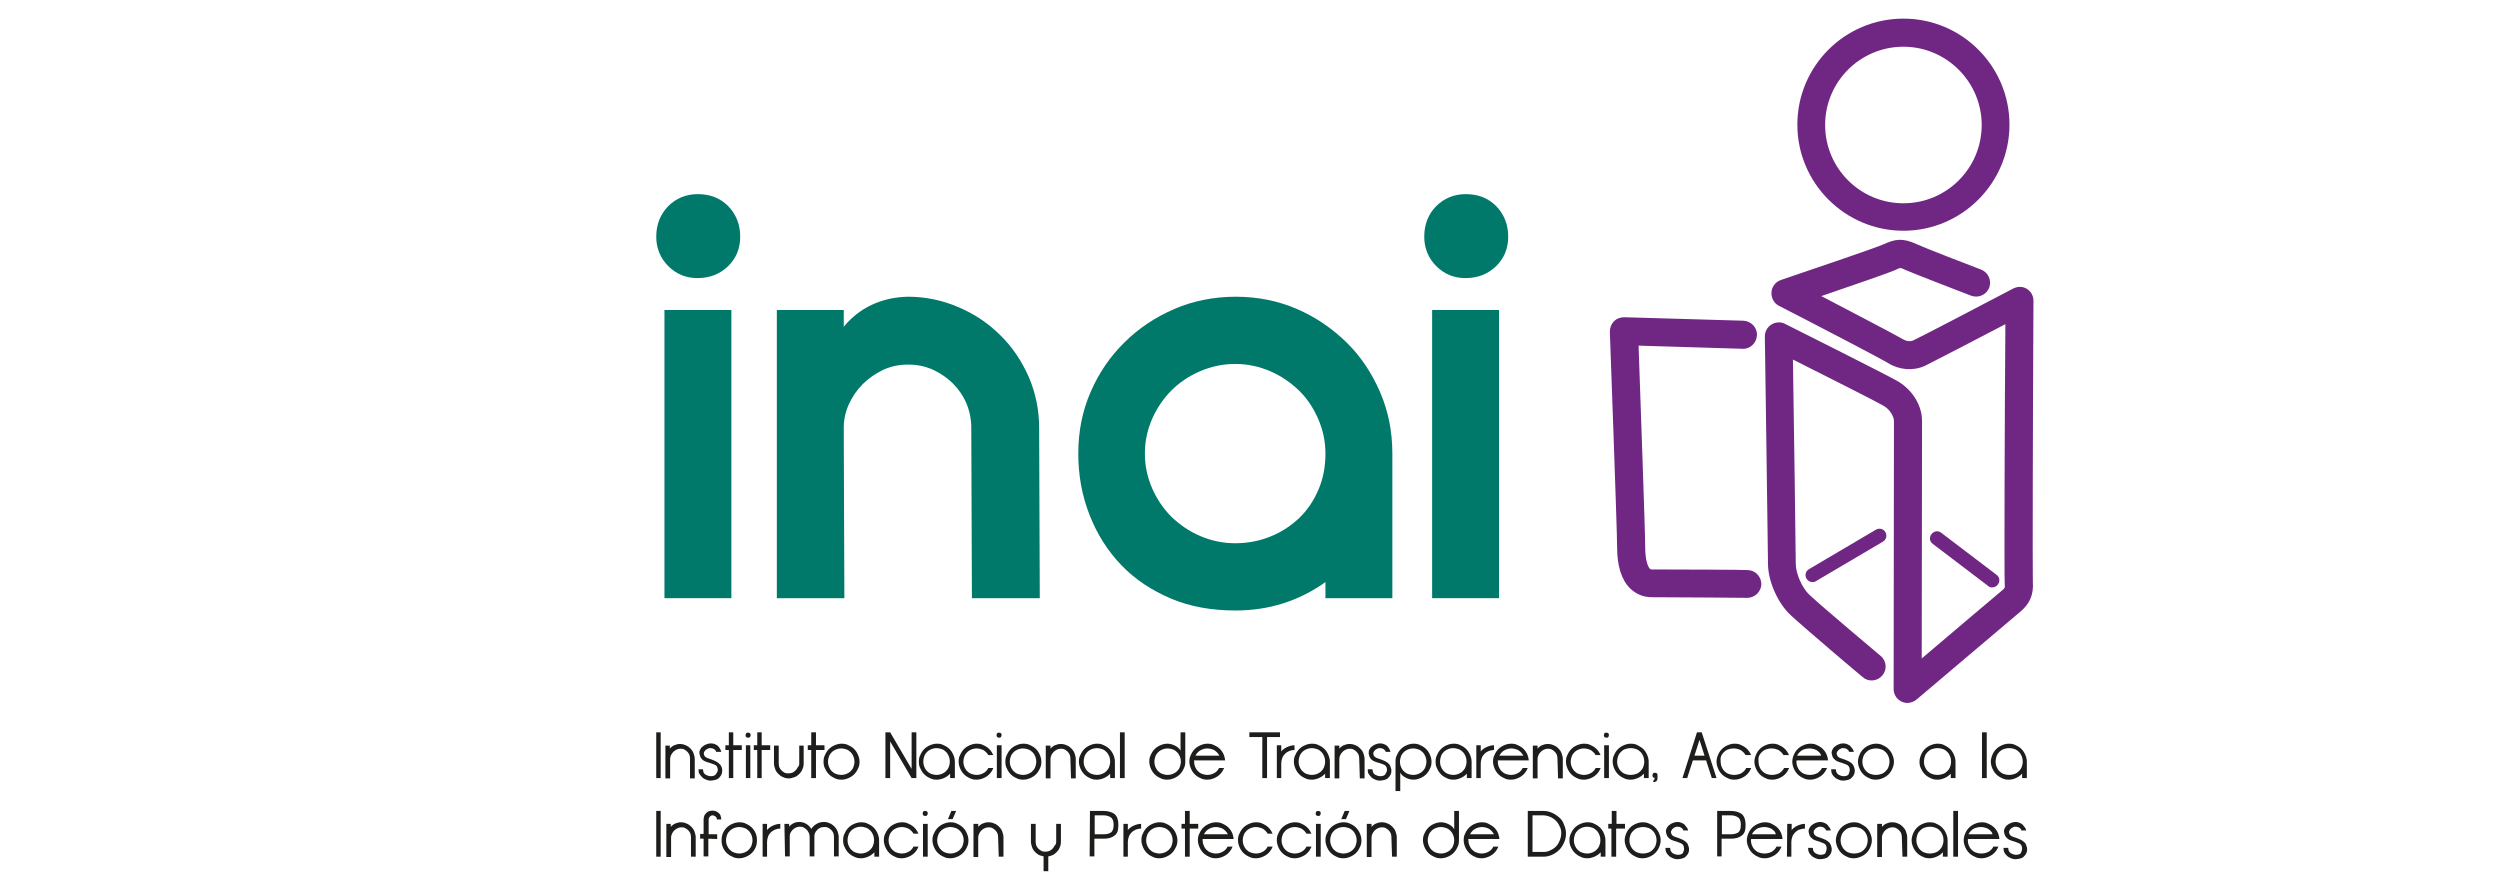
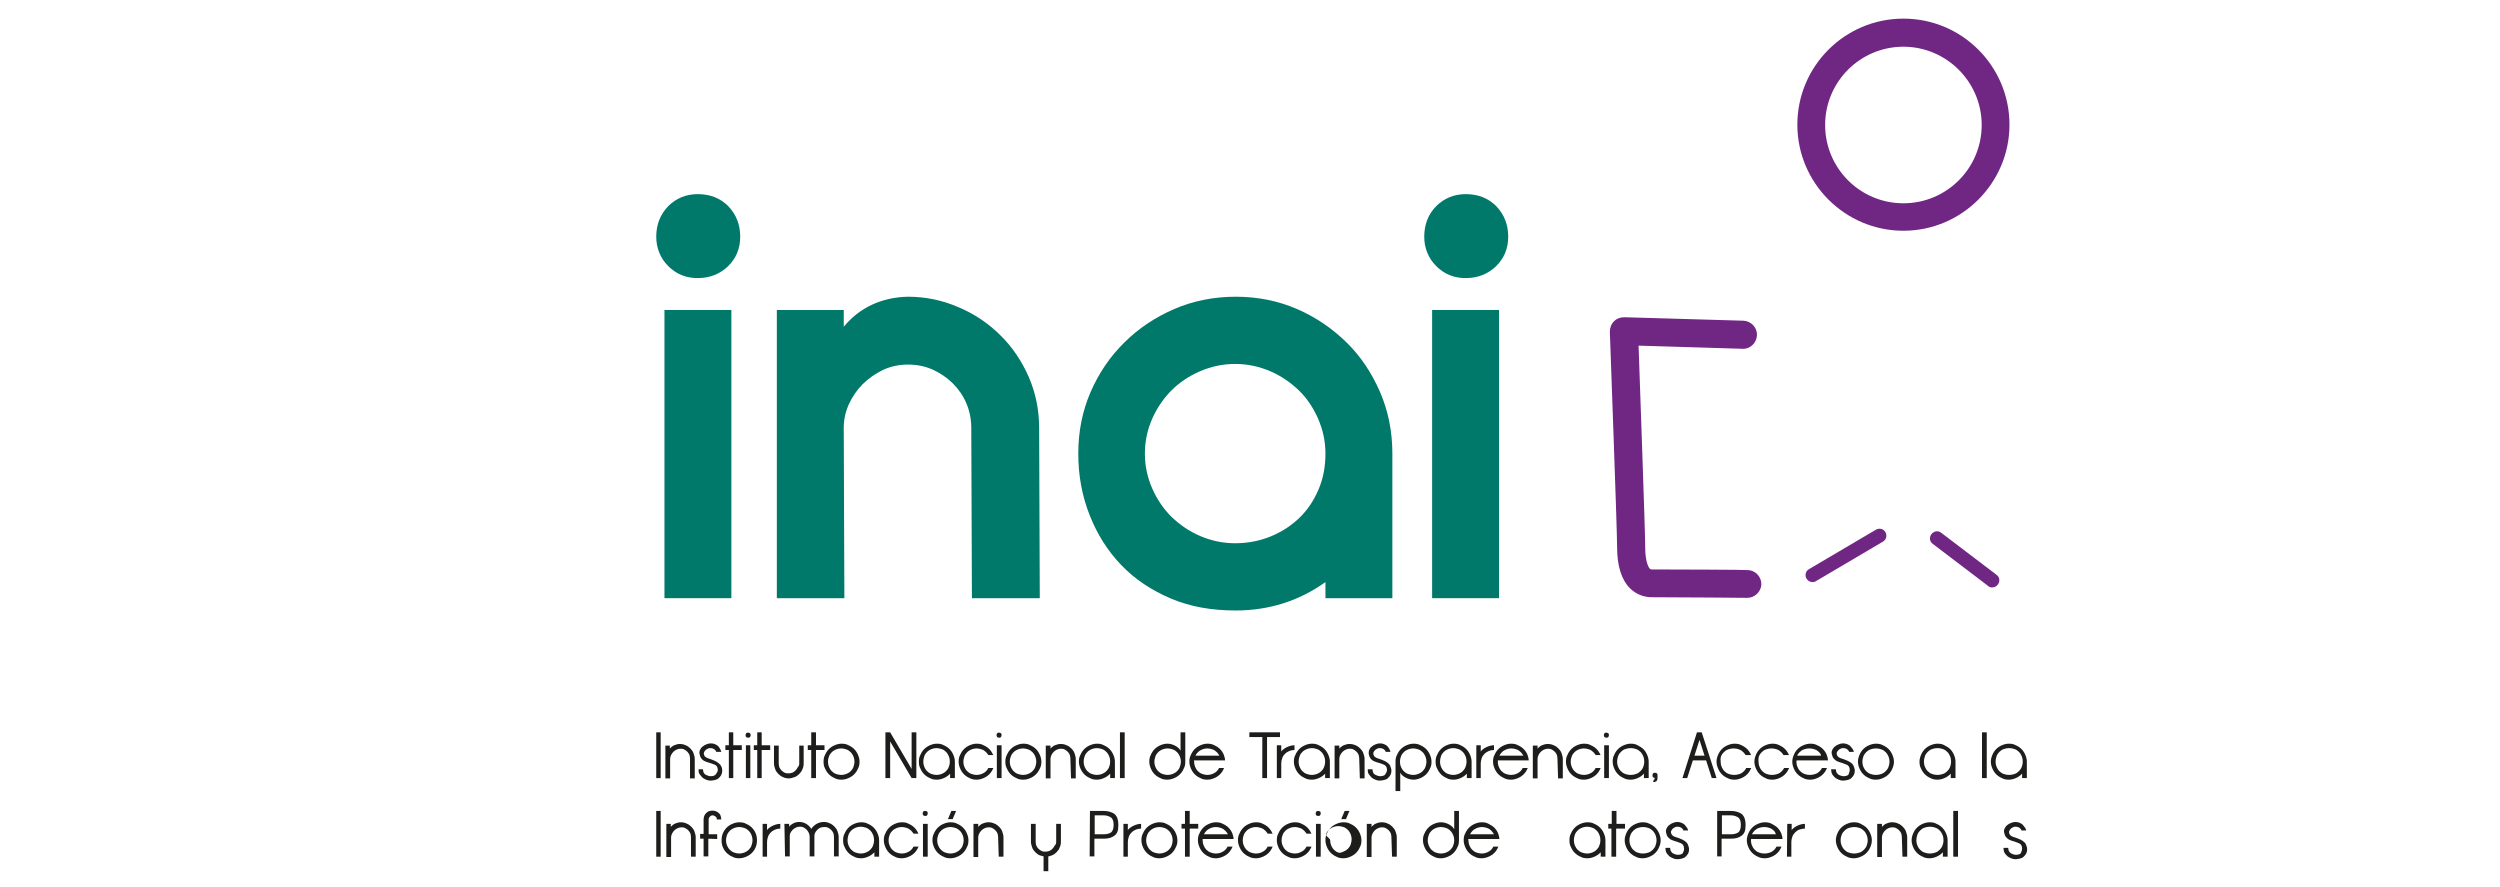
<svg xmlns="http://www.w3.org/2000/svg" version="1.1" id="Capa_1" x="0px" y="0px" viewBox="0 0 792 281" style="enable-background:new 0 0 792 281;" xml:space="preserve">
  <style type="text/css">
	.st0{fill:#1D1D1B;}
	.st1{fill:#00796B;}
	.st2{fill:#702784;}
</style>
  <g>
    <path class="st0" d="M207.9,232h1.4v14.5h-1.4V232z" />
    <path class="st0" d="M218.6,240.3c0-0.4-0.1-0.9-0.2-1.2c-0.2-0.4-0.4-0.7-0.7-1c-0.3-0.3-0.6-0.5-1-0.7c-0.4-0.2-0.8-0.2-1.2-0.2   s-0.8,0.1-1.2,0.3s-0.7,0.4-1,0.7c-0.3,0.3-0.5,0.6-0.7,1c-0.2,0.4-0.3,0.8-0.3,1.2l0,6.2h-1.5v-10.4h1.4v1   c0.1-0.2,0.3-0.4,0.6-0.6c0.2-0.2,0.5-0.4,0.8-0.5c0.3-0.1,0.6-0.2,0.9-0.3c0.3-0.1,0.6-0.1,0.9-0.1c0.6,0,1.2,0.1,1.8,0.4   c0.6,0.2,1.1,0.6,1.5,1s0.8,0.9,1,1.5c0.2,0.6,0.4,1.2,0.4,1.8l0,6.2h-1.5L218.6,240.3L218.6,240.3z" />
    <path class="st0" d="M227.4,243.9c0-0.5-0.1-0.8-0.3-1.1c-0.2-0.3-0.5-0.5-0.8-0.6s-0.8-0.3-1.4-0.5c-0.5-0.1-1-0.3-1.5-0.5   c-0.5-0.2-0.9-0.5-1.2-0.9c-0.3-0.4-0.5-0.9-0.6-1.5c-0.1-0.5,0-0.9,0.2-1.3c0.2-0.4,0.4-0.7,0.8-1c0.3-0.3,0.7-0.5,1.2-0.7   c0.5-0.2,0.9-0.3,1.4-0.3c0.6,0,1,0.1,1.4,0.3s0.8,0.4,1,0.7s0.5,0.6,0.6,0.9c0.2,0.3,0.2,0.5,0.3,0.8h-1.6   c-0.1-0.4-0.4-0.7-0.7-0.9c-0.4-0.2-0.7-0.3-1.1-0.3c-0.3,0-0.6,0-0.9,0.2c-0.3,0.1-0.6,0.3-0.9,0.7c-0.3,0.3-0.4,0.7-0.3,1.1   c0.1,0.3,0.2,0.6,0.5,0.8c0.3,0.2,0.6,0.4,1,0.5c0.4,0.1,0.9,0.3,1.4,0.5s1,0.4,1.4,0.7s0.8,0.6,1.1,1.1s0.4,1,0.4,1.6   c0,0.5-0.1,0.9-0.3,1.3c-0.2,0.4-0.5,0.7-0.8,1s-0.7,0.5-1.2,0.6s-0.9,0.2-1.4,0.2s-1-0.1-1.4-0.3c-0.5-0.2-0.9-0.4-1.2-0.7   s-0.6-0.7-0.9-1.1s-0.3-1-0.3-1.5h1.4c0,0.4,0.1,0.7,0.2,1c0.1,0.3,0.4,0.6,0.8,0.8c0.4,0.2,0.9,0.4,1.5,0.4c0.7,0,1.2-0.2,1.5-0.5   C227.2,244.7,227.4,244.4,227.4,243.9L227.4,243.9z" />
    <path class="st0" d="M229.8,237.6v-1.5h1.1V232h1.4v4.1h2.7v1.5h-2.7v8.9h-1.4v-8.9H229.8z" />
    <path class="st0" d="M236.2,232.9c0-0.2,0.1-0.5,0.2-0.6c0.2-0.2,0.4-0.2,0.6-0.2s0.5,0.1,0.6,0.2c0.2,0.2,0.2,0.4,0.2,0.6   s-0.1,0.5-0.2,0.6c-0.2,0.2-0.4,0.2-0.6,0.2s-0.5-0.1-0.6-0.2C236.2,233.3,236.2,233.1,236.2,232.9z M236.3,236.1h1.4v10.4h-1.4   V236.1z" />
    <path class="st0" d="M238.8,237.6v-1.5h1.1V232h1.4v4.1h2.7v1.5h-2.7v8.9h-1.4v-8.9H238.8z" />
    <path class="st0" d="M253.2,241.9v-5.7h1.4v5.7c0,0.6-0.1,1.2-0.4,1.8c-0.2,0.6-0.6,1.1-1,1.5s-0.9,0.8-1.5,1   c-0.6,0.2-1.2,0.4-1.8,0.4s-1.2-0.1-1.8-0.4c-0.6-0.2-1.1-0.6-1.5-1s-0.8-0.9-1-1.5c-0.2-0.6-0.4-1.2-0.4-1.8v0l0-5.7h1.5l0,5.7v0   c0,0.4,0.1,0.9,0.2,1.2c0.2,0.4,0.4,0.7,0.7,1s0.6,0.5,1,0.7c0.4,0.2,0.8,0.2,1.2,0.2s0.9-0.1,1.2-0.2c0.4-0.2,0.7-0.4,1-0.7   c0.3-0.3,0.5-0.6,0.7-1C253.1,242.7,253.2,242.3,253.2,241.9L253.2,241.9z" />
    <path class="st0" d="M255.9,237.6v-1.5h1.1V232h1.5v4.1h2.7v1.5h-2.7v8.9H257v-8.9H255.9z" />
    <path class="st0" d="M260.9,241.3c0-0.8,0.1-1.5,0.5-2.2c0.3-0.7,0.7-1.3,1.2-1.8s1.1-0.9,1.8-1.2c0.7-0.3,1.4-0.5,2.2-0.5   s1.5,0.1,2.2,0.5c0.7,0.3,1.3,0.7,1.8,1.2c0.5,0.5,0.9,1.1,1.2,1.8c0.3,0.7,0.5,1.4,0.5,2.2s-0.1,1.5-0.5,2.2   c-0.3,0.7-0.7,1.3-1.2,1.8s-1.1,0.9-1.8,1.2c-0.7,0.3-1.4,0.5-2.2,0.5s-1.5-0.1-2.2-0.5c-0.7-0.3-1.3-0.7-1.8-1.2s-0.9-1.1-1.2-1.8   C261,242.8,260.9,242.1,260.9,241.3z M262.3,241.3c0,0.6,0.1,1.1,0.3,1.6s0.5,1,0.9,1.4c0.4,0.4,0.8,0.7,1.4,0.9s1.1,0.3,1.6,0.3   s1.1-0.1,1.6-0.3s1-0.5,1.4-0.9c0.4-0.4,0.7-0.8,0.9-1.4s0.3-1.1,0.3-1.6s-0.1-1.1-0.3-1.6s-0.5-1-0.9-1.4s-0.8-0.7-1.4-0.9   s-1.1-0.3-1.6-0.3s-1.1,0.1-1.6,0.3s-1,0.5-1.4,0.9c-0.4,0.4-0.7,0.8-0.9,1.4S262.3,240.7,262.3,241.3z" />
    <path class="st0" d="M288.8,232h1.5v14.5h-1.5l-6.8-11.6v11.6h-1.5V232h1.5l6.8,11.6V232z" />
    <path class="st0" d="M291.1,241.3c0-0.8,0.1-1.5,0.5-2.2c0.3-0.7,0.7-1.3,1.2-1.8s1.1-0.9,1.8-1.2c0.7-0.3,1.4-0.5,2.2-0.5   s1.5,0.1,2.2,0.5c0.7,0.3,1.3,0.7,1.8,1.2c0.5,0.5,0.9,1.1,1.2,1.8c0.3,0.7,0.5,1.4,0.5,2.2v5.2H301v-1.4c-0.1,0.1-0.1,0.1-0.2,0.2   c-0.5,0.5-1.1,0.9-1.8,1.2c-0.7,0.3-1.4,0.5-2.2,0.5s-1.5-0.1-2.2-0.5c-0.7-0.3-1.3-0.7-1.8-1.2s-0.9-1.1-1.2-1.8   C291.2,242.8,291.1,242.1,291.1,241.3z M292.5,241.3c0,0.6,0.1,1.1,0.3,1.6s0.5,1,0.9,1.4c0.4,0.4,0.8,0.7,1.4,0.9s1.1,0.3,1.6,0.3   s1.1-0.1,1.6-0.3s1-0.5,1.4-0.9s0.7-0.8,0.9-1.4c0.2-0.5,0.3-1,0.3-1.5v-0.2c0-0.6-0.1-1.1-0.3-1.6s-0.5-1-0.9-1.4   c-0.4-0.4-0.8-0.7-1.4-0.9s-1.1-0.3-1.6-0.3s-1.1,0.1-1.6,0.3s-1,0.5-1.4,0.9c-0.4,0.4-0.7,0.8-0.9,1.4S292.5,240.7,292.5,241.3   L292.5,241.3z" />
    <path class="st0" d="M305.2,241.3c0,0.6,0.1,1.1,0.3,1.6s0.5,1,0.9,1.4c0.4,0.4,0.8,0.7,1.4,0.9s1.1,0.3,1.6,0.3s1.1-0.1,1.6-0.3   s1-0.5,1.4-0.9c0.3-0.3,0.5-0.6,0.7-1h1.6l-0.1,0.2c-0.3,0.7-0.7,1.3-1.2,1.8s-1.1,0.9-1.8,1.2c-0.7,0.3-1.4,0.5-2.2,0.5   s-1.5-0.1-2.2-0.5c-0.7-0.3-1.3-0.7-1.8-1.2s-0.9-1.1-1.2-1.8c-0.3-0.7-0.5-1.4-0.5-2.2s0.1-1.5,0.5-2.2c0.3-0.7,0.7-1.3,1.2-1.8   s1.1-0.9,1.8-1.2c0.7-0.3,1.4-0.5,2.2-0.5s1.5,0.1,2.2,0.5c0.7,0.3,1.3,0.7,1.8,1.2c0.5,0.5,0.9,1.1,1.2,1.8l0.1,0.1h-1.6   c-0.2-0.3-0.4-0.6-0.7-0.9c-0.4-0.4-0.8-0.7-1.4-0.9s-1.1-0.3-1.6-0.3s-1.1,0.1-1.6,0.3s-1,0.5-1.4,0.9c-0.4,0.4-0.7,0.8-0.9,1.4   S305.2,240.7,305.2,241.3L305.2,241.3z" />
    <path class="st0" d="M315.7,232.9c0-0.2,0.1-0.5,0.2-0.6c0.2-0.2,0.4-0.2,0.6-0.2s0.5,0.1,0.6,0.2c0.2,0.2,0.2,0.4,0.2,0.6   s-0.1,0.5-0.2,0.6c-0.2,0.2-0.4,0.2-0.6,0.2s-0.5-0.1-0.6-0.2C315.8,233.3,315.7,233.1,315.7,232.9z M315.8,236.1h1.5v10.4h-1.5   V236.1z" />
    <path class="st0" d="M318.5,241.3c0-0.8,0.1-1.5,0.5-2.2c0.3-0.7,0.7-1.3,1.2-1.8s1.1-0.9,1.8-1.2c0.7-0.3,1.4-0.5,2.2-0.5   s1.5,0.1,2.2,0.5c0.7,0.3,1.3,0.7,1.8,1.2c0.5,0.5,0.9,1.1,1.2,1.8c0.3,0.7,0.5,1.4,0.5,2.2s-0.1,1.5-0.5,2.2   c-0.3,0.7-0.7,1.3-1.2,1.8s-1.1,0.9-1.8,1.2c-0.7,0.3-1.4,0.5-2.2,0.5s-1.5-0.1-2.2-0.5c-0.7-0.3-1.3-0.7-1.8-1.2s-0.9-1.1-1.2-1.8   C318.6,242.8,318.5,242.1,318.5,241.3z M319.9,241.3c0,0.6,0.1,1.1,0.3,1.6s0.5,1,0.9,1.4c0.4,0.4,0.8,0.7,1.4,0.9s1.1,0.3,1.6,0.3   s1.1-0.1,1.6-0.3s1-0.5,1.4-0.9s0.7-0.8,0.9-1.4s0.3-1.1,0.3-1.6s-0.1-1.1-0.3-1.6s-0.5-1-0.9-1.4c-0.4-0.4-0.8-0.7-1.4-0.9   s-1.1-0.3-1.6-0.3s-1.1,0.1-1.6,0.3s-1,0.5-1.4,0.9c-0.4,0.4-0.7,0.8-0.9,1.4S319.9,240.7,319.9,241.3z" />
    <path class="st0" d="M339.1,240.3c0-0.4-0.1-0.9-0.2-1.2c-0.2-0.4-0.4-0.7-0.7-1c-0.3-0.3-0.6-0.5-1-0.7c-0.4-0.2-0.8-0.2-1.2-0.2   s-0.8,0.1-1.2,0.3c-0.4,0.2-0.7,0.4-1,0.7c-0.3,0.3-0.5,0.6-0.7,1c-0.2,0.4-0.3,0.8-0.3,1.2l0,6.2h-1.5v-10.4h1.5v1   c0.1-0.2,0.3-0.4,0.6-0.6c0.2-0.2,0.5-0.4,0.8-0.5c0.3-0.1,0.6-0.2,0.9-0.3c0.3-0.1,0.6-0.1,1-0.1c0.6,0,1.2,0.1,1.8,0.4   c0.6,0.2,1.1,0.6,1.5,1s0.8,0.9,1,1.5c0.2,0.6,0.4,1.2,0.4,1.8l0,6.2h-1.5L339.1,240.3L339.1,240.3z" />
    <path class="st0" d="M341.8,241.3c0-0.8,0.1-1.5,0.5-2.2c0.3-0.7,0.7-1.3,1.2-1.8s1.1-0.9,1.8-1.2c0.7-0.3,1.4-0.5,2.2-0.5   s1.5,0.1,2.2,0.5c0.7,0.3,1.3,0.7,1.8,1.2c0.5,0.5,0.9,1.1,1.2,1.8c0.3,0.7,0.5,1.4,0.5,2.2v5.2h-1.5v-1.4   c-0.1,0.1-0.1,0.1-0.2,0.2c-0.5,0.5-1.1,0.9-1.8,1.2c-0.7,0.3-1.4,0.5-2.2,0.5s-1.5-0.1-2.2-0.5c-0.7-0.3-1.3-0.7-1.8-1.2   s-0.9-1.1-1.2-1.8C342,242.8,341.8,242.1,341.8,241.3z M343.3,241.3c0,0.6,0.1,1.1,0.3,1.6s0.5,1,0.9,1.4c0.4,0.4,0.8,0.7,1.4,0.9   s1.1,0.3,1.6,0.3s1.1-0.1,1.6-0.3s1-0.5,1.4-0.9s0.7-0.8,0.9-1.4c0.2-0.5,0.3-1,0.3-1.5v-0.2c0-0.6-0.1-1.1-0.3-1.6s-0.5-1-0.9-1.4   c-0.4-0.4-0.8-0.7-1.4-0.9s-1.1-0.3-1.6-0.3s-1.1,0.1-1.6,0.3s-1,0.5-1.4,0.9c-0.4,0.4-0.7,0.8-0.9,1.4S343.3,240.7,343.3,241.3   L343.3,241.3z" />
    <path class="st0" d="M354.8,232h1.5v14.5h-1.5V232z" />
    <path class="st0" d="M375.5,241.3c0,0.8-0.1,1.5-0.5,2.2c-0.3,0.7-0.7,1.3-1.2,1.8s-1.1,0.9-1.8,1.2c-0.7,0.3-1.4,0.5-2.2,0.5   s-1.5-0.1-2.2-0.5c-0.7-0.3-1.3-0.7-1.8-1.2s-0.9-1.1-1.2-1.8c-0.3-0.7-0.5-1.4-0.5-2.2s0.1-1.5,0.5-2.2c0.3-0.7,0.7-1.3,1.2-1.8   s1.1-0.9,1.8-1.2c0.7-0.3,1.4-0.5,2.2-0.5s1.6,0.2,2.4,0.6c0.8,0.4,1.4,0.9,1.8,1.6V232h1.5L375.5,241.3L375.5,241.3z M374.1,241.3   c0-0.6-0.1-1.1-0.3-1.6s-0.5-1-0.9-1.4s-0.8-0.7-1.4-0.9s-1.1-0.3-1.6-0.3s-1.1,0.1-1.6,0.3s-1,0.5-1.4,0.9   c-0.4,0.4-0.7,0.8-0.9,1.4s-0.3,1.1-0.3,1.6s0.1,1.1,0.3,1.6s0.5,1,0.9,1.4c0.4,0.4,0.8,0.7,1.4,0.9s1.1,0.3,1.6,0.3   s1.1-0.1,1.6-0.3s1-0.5,1.4-0.9c0.4-0.4,0.7-0.8,0.9-1.4S374.1,241.9,374.1,241.3z" />
    <path class="st0" d="M378.3,241.3c0,0.6,0.1,1.1,0.3,1.6s0.5,1,0.9,1.4c0.4,0.4,0.8,0.7,1.4,0.9s1.1,0.3,1.6,0.3s1.1-0.1,1.6-0.3   s1-0.5,1.4-0.9c0.3-0.3,0.5-0.6,0.7-1h1.6l-0.1,0.2c-0.3,0.7-0.7,1.3-1.2,1.8s-1.1,0.9-1.8,1.2c-0.7,0.3-1.4,0.5-2.2,0.5   s-1.5-0.1-2.2-0.5c-0.7-0.3-1.3-0.7-1.8-1.2s-0.9-1.1-1.2-1.8c-0.3-0.7-0.5-1.4-0.5-2.2s0.1-1.5,0.5-2.2c0.3-0.7,0.7-1.3,1.2-1.8   s1.1-0.9,1.8-1.2c0.7-0.3,1.4-0.5,2.2-0.5s1.5,0.1,2.2,0.5c0.7,0.3,1.3,0.7,1.8,1.2c0.5,0.5,0.9,1.1,1.2,1.8   c0.2,0.6,0.4,1.2,0.4,1.8h-9.9C378.3,241,378.3,241.2,378.3,241.3L378.3,241.3z M385.5,238.3c-0.4-0.4-0.8-0.7-1.4-0.9   s-1.1-0.3-1.6-0.3s-1.1,0.1-1.6,0.3s-1,0.5-1.4,0.9c-0.3,0.3-0.6,0.7-0.8,1.1h7.6C386.1,239,385.8,238.6,385.5,238.3L385.5,238.3z" />
    <path class="st0" d="M395.8,233.5V232h9.7v1.5h-4.1v13h-1.5v-13H395.8L395.8,233.5z" />
    <path class="st0" d="M404.5,236.1h1.4v2c0.1-0.1,0.1-0.2,0.2-0.3c0.5-0.5,1.1-0.9,1.8-1.2c0.7-0.3,1.4-0.5,2.2-0.5v1.5   c-0.6,0-1.1,0.1-1.6,0.3s-1,0.5-1.4,0.9s-0.7,0.8-0.9,1.4s-0.3,1.1-0.3,1.6v4.7h-1.4L404.5,236.1L404.5,236.1z" />
    <path class="st0" d="M409.9,241.3c0-0.8,0.1-1.5,0.5-2.2c0.3-0.7,0.7-1.3,1.2-1.8s1.1-0.9,1.8-1.2c0.7-0.3,1.4-0.5,2.2-0.5   s1.5,0.1,2.2,0.5c0.7,0.3,1.3,0.7,1.8,1.2c0.5,0.5,0.9,1.1,1.2,1.8s0.5,1.4,0.5,2.2v5.2h-1.5v-1.4c-0.1,0.1-0.1,0.1-0.2,0.2   c-0.5,0.5-1.1,0.9-1.8,1.2c-0.7,0.3-1.4,0.5-2.2,0.5s-1.5-0.1-2.2-0.5c-0.7-0.3-1.3-0.7-1.8-1.2s-0.9-1.1-1.2-1.8   C410.1,242.8,409.9,242.1,409.9,241.3z M411.4,241.3c0,0.6,0.1,1.1,0.3,1.6s0.5,1,0.9,1.4c0.4,0.4,0.8,0.7,1.4,0.9s1.1,0.3,1.6,0.3   s1.1-0.1,1.6-0.3s1-0.5,1.4-0.9s0.7-0.8,0.9-1.4c0.2-0.5,0.3-1,0.3-1.5v-0.2c0-0.6-0.1-1.1-0.3-1.6s-0.5-1-0.9-1.4   c-0.4-0.4-0.8-0.7-1.4-0.9s-1.1-0.3-1.6-0.3s-1.1,0.1-1.6,0.3s-1,0.5-1.4,0.9c-0.4,0.4-0.7,0.8-0.9,1.4S411.4,240.7,411.4,241.3   L411.4,241.3z" />
    <path class="st0" d="M430.6,240.3c0-0.4-0.1-0.9-0.2-1.2c-0.2-0.4-0.4-0.7-0.7-1c-0.3-0.3-0.6-0.5-1-0.7c-0.4-0.2-0.8-0.2-1.2-0.2   s-0.8,0.1-1.2,0.3s-0.7,0.4-1,0.7c-0.3,0.3-0.5,0.6-0.7,1c-0.2,0.4-0.3,0.8-0.3,1.2l0,6.2h-1.5v-10.4h1.5v1   c0.1-0.2,0.3-0.4,0.6-0.6c0.2-0.2,0.5-0.4,0.8-0.5c0.3-0.1,0.6-0.2,0.9-0.3c0.3-0.1,0.6-0.1,1-0.1c0.6,0,1.2,0.1,1.8,0.4   c0.6,0.2,1.1,0.6,1.5,1s0.8,0.9,1,1.5c0.2,0.6,0.4,1.2,0.4,1.8l0,6.2h-1.5L430.6,240.3L430.6,240.3z" />
    <path class="st0" d="M439.4,243.9c0-0.5-0.1-0.8-0.3-1.1c-0.2-0.3-0.5-0.5-0.8-0.6c-0.4-0.2-0.8-0.3-1.4-0.5   c-0.5-0.1-1-0.3-1.5-0.5c-0.5-0.2-0.9-0.5-1.2-0.9c-0.3-0.4-0.5-0.9-0.6-1.5c0-0.5,0-0.9,0.2-1.3c0.2-0.4,0.4-0.7,0.8-1   c0.3-0.3,0.7-0.5,1.2-0.7c0.5-0.2,0.9-0.3,1.4-0.3c0.5,0,1,0.1,1.4,0.3s0.8,0.4,1,0.7s0.5,0.6,0.6,0.9c0.2,0.3,0.2,0.5,0.3,0.8   h-1.5c-0.1-0.4-0.4-0.7-0.7-0.9c-0.4-0.2-0.7-0.3-1.1-0.3c-0.3,0-0.6,0-0.9,0.2c-0.3,0.1-0.6,0.3-0.9,0.7c-0.3,0.3-0.4,0.7-0.3,1.1   c0.1,0.3,0.2,0.6,0.5,0.8c0.3,0.2,0.6,0.4,1,0.5c0.4,0.1,0.9,0.3,1.4,0.5c0.5,0.2,1,0.4,1.4,0.7s0.8,0.6,1,1.1s0.4,1,0.4,1.6   c0,0.5-0.1,0.9-0.3,1.3c-0.2,0.4-0.5,0.7-0.8,1s-0.7,0.5-1.2,0.6c-0.5,0.1-0.9,0.2-1.4,0.2s-1-0.1-1.4-0.3s-0.9-0.4-1.2-0.7   s-0.6-0.7-0.9-1.1s-0.3-1-0.3-1.5h1.5c0,0.4,0.1,0.7,0.2,1c0.1,0.3,0.4,0.6,0.8,0.8s0.9,0.4,1.5,0.4c0.7,0,1.2-0.2,1.5-0.5   C439.2,244.7,439.4,244.4,439.4,243.9L439.4,243.9z" />
    <path class="st0" d="M442.1,241.3c0-0.8,0.1-1.5,0.5-2.2c0.3-0.7,0.7-1.3,1.2-1.8s1.1-0.9,1.8-1.2s1.4-0.5,2.2-0.5s1.5,0.1,2.2,0.5   c0.7,0.3,1.3,0.7,1.8,1.2c0.5,0.5,0.9,1.1,1.2,1.8s0.5,1.4,0.5,2.2s-0.1,1.5-0.5,2.2c-0.3,0.7-0.7,1.3-1.2,1.8s-1.1,0.9-1.8,1.2   c-0.7,0.3-1.4,0.5-2.2,0.5s-1.6-0.2-2.4-0.6c-0.8-0.4-1.4-0.9-1.8-1.6v5.8h-1.5L442.1,241.3L442.1,241.3z M443.5,241.3   c0,0.6,0.1,1.1,0.3,1.6s0.5,1,0.9,1.4c0.4,0.4,0.8,0.7,1.4,0.9s1.1,0.3,1.6,0.3s1.1-0.1,1.6-0.3s1-0.5,1.4-0.9   c0.4-0.4,0.7-0.8,0.9-1.4s0.3-1.1,0.3-1.6s-0.1-1.1-0.3-1.6s-0.5-1-0.9-1.4s-0.8-0.7-1.4-0.9s-1.1-0.3-1.6-0.3s-1.1,0.1-1.6,0.3   s-1,0.5-1.4,0.9s-0.7,0.8-0.9,1.4S443.5,240.8,443.5,241.3z" />
    <path class="st0" d="M454.8,241.3c0-0.8,0.1-1.5,0.5-2.2c0.3-0.7,0.7-1.3,1.2-1.8c0.5-0.5,1.1-0.9,1.8-1.2c0.7-0.3,1.4-0.5,2.2-0.5   s1.5,0.1,2.2,0.5c0.7,0.3,1.3,0.7,1.8,1.2s0.9,1.1,1.2,1.8c0.3,0.7,0.5,1.4,0.5,2.2v5.2h-1.5v-1.4c-0.1,0.1-0.1,0.1-0.2,0.2   c-0.5,0.5-1.1,0.9-1.8,1.2c-0.7,0.3-1.4,0.5-2.2,0.5s-1.5-0.1-2.2-0.5c-0.7-0.3-1.3-0.7-1.8-1.2s-0.9-1.1-1.2-1.8   C454.9,242.8,454.8,242.1,454.8,241.3z M456.2,241.3c0,0.6,0.1,1.1,0.3,1.6s0.5,1,0.9,1.4c0.4,0.4,0.8,0.7,1.4,0.9s1.1,0.3,1.6,0.3   s1.1-0.1,1.6-0.3s1-0.5,1.4-0.9c0.4-0.4,0.7-0.8,0.9-1.4c0.2-0.5,0.3-1,0.3-1.5v-0.2c0-0.6-0.1-1.1-0.3-1.6s-0.5-1-0.9-1.4   c-0.4-0.4-0.8-0.7-1.4-0.9s-1.1-0.3-1.6-0.3s-1.1,0.1-1.6,0.3s-1,0.5-1.4,0.9c-0.4,0.4-0.7,0.8-0.9,1.4S456.2,240.7,456.2,241.3   L456.2,241.3z" />
    <path class="st0" d="M467.7,236.1h1.4v2c0.1-0.1,0.1-0.2,0.2-0.3c0.5-0.5,1.1-0.9,1.8-1.2c0.7-0.3,1.4-0.5,2.2-0.5v1.5   c-0.6,0-1.1,0.1-1.6,0.3s-1,0.5-1.4,0.9s-0.7,0.8-0.9,1.4s-0.3,1.1-0.3,1.6v4.7h-1.4L467.7,236.1L467.7,236.1z" />
    <path class="st0" d="M474.5,241.3c0,0.6,0.1,1.1,0.3,1.6s0.5,1,0.9,1.4s0.8,0.7,1.4,0.9s1.1,0.3,1.6,0.3s1.1-0.1,1.6-0.3   s1-0.5,1.4-0.9c0.3-0.3,0.5-0.6,0.7-1h1.6l-0.1,0.2c-0.3,0.7-0.7,1.3-1.2,1.8s-1.1,0.9-1.8,1.2c-0.7,0.3-1.4,0.5-2.2,0.5   s-1.5-0.1-2.2-0.5c-0.7-0.3-1.3-0.7-1.8-1.2s-0.9-1.1-1.2-1.8c-0.3-0.7-0.5-1.4-0.5-2.2s0.1-1.5,0.5-2.2c0.3-0.7,0.7-1.3,1.2-1.8   s1.1-0.9,1.8-1.2c0.7-0.3,1.4-0.5,2.2-0.5s1.5,0.1,2.2,0.5c0.7,0.3,1.3,0.7,1.8,1.2c0.5,0.5,0.9,1.1,1.2,1.8   c0.2,0.6,0.4,1.2,0.4,1.8h-9.9C474.6,241,474.6,241.2,474.5,241.3L474.5,241.3z M481.8,238.3c-0.4-0.4-0.8-0.7-1.4-0.9   s-1.1-0.3-1.6-0.3s-1.1,0.1-1.6,0.3s-1,0.5-1.4,0.9c-0.3,0.3-0.6,0.7-0.8,1.1h7.6C482.4,239,482.1,238.6,481.8,238.3L481.8,238.3z" />
    <path class="st0" d="M493.4,240.3c0-0.4-0.1-0.9-0.2-1.2s-0.4-0.7-0.7-1c-0.3-0.3-0.6-0.5-1-0.7s-0.8-0.2-1.2-0.2s-0.8,0.1-1.2,0.3   c-0.4,0.2-0.7,0.4-1,0.7c-0.3,0.3-0.5,0.6-0.7,1c-0.2,0.4-0.3,0.8-0.3,1.2l0,6.2h-1.5v-10.4h1.5v1c0.1-0.2,0.3-0.4,0.6-0.6   c0.2-0.2,0.5-0.4,0.8-0.5c0.3-0.1,0.6-0.2,0.9-0.3c0.3-0.1,0.6-0.1,1-0.1c0.6,0,1.2,0.1,1.8,0.4c0.6,0.2,1.1,0.6,1.5,1   s0.8,0.9,1,1.5c0.2,0.6,0.4,1.2,0.4,1.8l0,6.2h-1.5L493.4,240.3L493.4,240.3z" />
    <path class="st0" d="M497.6,241.3c0,0.6,0.1,1.1,0.3,1.6s0.5,1,0.9,1.4s0.8,0.7,1.4,0.9s1.1,0.3,1.6,0.3s1.1-0.1,1.6-0.3   s1-0.5,1.4-0.9c0.3-0.3,0.5-0.6,0.7-1h1.6l-0.1,0.2c-0.3,0.7-0.7,1.3-1.2,1.8s-1.1,0.9-1.8,1.2c-0.7,0.3-1.4,0.5-2.2,0.5   s-1.5-0.1-2.2-0.5c-0.7-0.3-1.3-0.7-1.8-1.2c-0.5-0.5-0.9-1.1-1.2-1.8c-0.3-0.7-0.5-1.4-0.5-2.2s0.1-1.5,0.5-2.2   c0.3-0.7,0.7-1.3,1.2-1.8c0.5-0.5,1.1-0.9,1.8-1.2c0.7-0.3,1.4-0.5,2.2-0.5s1.5,0.1,2.2,0.5c0.7,0.3,1.3,0.7,1.8,1.2   c0.5,0.5,0.9,1.1,1.2,1.8l0.1,0.1h-1.6c-0.2-0.3-0.4-0.6-0.7-0.9c-0.4-0.4-0.8-0.7-1.4-0.9s-1.1-0.3-1.6-0.3s-1.1,0.1-1.6,0.3   s-1,0.5-1.4,0.9c-0.4,0.4-0.7,0.8-0.9,1.4S497.6,240.7,497.6,241.3L497.6,241.3z" />
    <path class="st0" d="M508.1,232.9c0-0.2,0.1-0.5,0.2-0.6c0.2-0.2,0.4-0.2,0.6-0.2s0.5,0.1,0.6,0.2c0.2,0.2,0.2,0.4,0.2,0.6   s-0.1,0.5-0.2,0.6c-0.2,0.2-0.4,0.2-0.6,0.2s-0.5-0.1-0.6-0.2S508.1,233.1,508.1,232.9z M508.2,236.1h1.5v10.4h-1.5V236.1z" />
    <path class="st0" d="M510.9,241.3c0-0.8,0.1-1.5,0.5-2.2c0.3-0.7,0.7-1.3,1.2-1.8c0.5-0.5,1.1-0.9,1.8-1.2c0.7-0.3,1.4-0.5,2.2-0.5   s1.5,0.1,2.2,0.5s1.3,0.7,1.8,1.2c0.5,0.5,0.9,1.1,1.2,1.8s0.5,1.4,0.5,2.2v5.2h-1.5v-1.4c-0.1,0.1-0.2,0.1-0.2,0.2   c-0.5,0.5-1.1,0.9-1.8,1.2c-0.7,0.3-1.4,0.5-2.2,0.5s-1.5-0.1-2.2-0.5c-0.7-0.3-1.3-0.7-1.8-1.2c-0.5-0.5-0.9-1.1-1.2-1.8   C511.1,242.8,510.9,242.1,510.9,241.3z M512.3,241.3c0,0.6,0.1,1.1,0.3,1.6c0.2,0.5,0.5,1,0.9,1.4s0.8,0.7,1.4,0.9   c0.5,0.2,1.1,0.3,1.7,0.3s1.1-0.1,1.7-0.3s1-0.5,1.4-0.9s0.7-0.8,0.9-1.4c0.2-0.5,0.3-1,0.3-1.5v-0.2c0-0.6-0.1-1.1-0.3-1.6   c-0.2-0.5-0.5-1-0.9-1.4c-0.4-0.4-0.8-0.7-1.4-0.9c-0.5-0.2-1.1-0.3-1.7-0.3s-1.1,0.1-1.7,0.3s-1,0.5-1.4,0.9   c-0.4,0.4-0.7,0.8-0.9,1.4S512.3,240.7,512.3,241.3L512.3,241.3z" />
    <path class="st0" d="M523.5,245.6c0-0.2,0.1-0.5,0.2-0.6s0.4-0.2,0.6-0.2s0.5,0.1,0.6,0.2c0.2,0.2,0.2,0.4,0.2,0.6v0.8   c0,0.3,0,0.5-0.1,0.7c-0.1,0.2-0.2,0.4-0.5,0.5c-0.3,0.2-0.6,0.2-0.7,0.1c-0.1-0.1-0.1-0.2,0-0.4c0.1-0.1,0.2-0.3,0.3-0.4   s0.1-0.3,0.1-0.5c-0.2,0-0.5-0.1-0.6-0.2C523.6,246.1,523.5,245.9,523.5,245.6L523.5,245.6z" />
    <path class="st0" d="M543.8,246.5h-1.5l-1.8-5.6h-4.2l-1.8,5.6H533l4.6-14.5h1.5L543.8,246.5L543.8,246.5z M536.8,239.4h3.2l-1.6-5   L536.8,239.4L536.8,239.4z" />
    <path class="st0" d="M545.1,241.3c0,0.6,0.1,1.1,0.3,1.6c0.2,0.5,0.5,1,0.9,1.4s0.8,0.7,1.4,0.9c0.5,0.2,1.1,0.3,1.7,0.3   s1.1-0.1,1.7-0.3s1-0.5,1.4-0.9c0.3-0.3,0.5-0.6,0.7-1h1.6l-0.1,0.2c-0.3,0.7-0.7,1.3-1.2,1.8s-1.1,0.9-1.8,1.2   c-0.7,0.3-1.4,0.5-2.2,0.5s-1.5-0.1-2.2-0.5c-0.7-0.3-1.3-0.7-1.8-1.2s-0.9-1.1-1.2-1.8c-0.3-0.7-0.5-1.4-0.5-2.2s0.2-1.5,0.5-2.2   s0.7-1.3,1.2-1.8c0.5-0.5,1.1-0.9,1.8-1.2c0.7-0.3,1.4-0.5,2.2-0.5s1.5,0.1,2.2,0.5c0.7,0.3,1.3,0.7,1.8,1.2   c0.5,0.5,0.9,1.1,1.2,1.8l0.1,0.1H553c-0.2-0.3-0.4-0.6-0.7-0.9c-0.4-0.4-0.8-0.7-1.4-0.9c-0.5-0.2-1.1-0.3-1.7-0.3   s-1.1,0.1-1.7,0.3s-1,0.5-1.4,0.9c-0.4,0.4-0.7,0.8-0.9,1.4S545.1,240.7,545.1,241.3L545.1,241.3z" />
    <path class="st0" d="M557.1,241.3c0,0.6,0.1,1.1,0.3,1.6c0.2,0.5,0.5,1,0.9,1.4c0.4,0.4,0.8,0.7,1.4,0.9c0.5,0.2,1.1,0.3,1.7,0.3   s1.1-0.1,1.7-0.3s1-0.5,1.4-0.9c0.3-0.3,0.5-0.6,0.7-1h1.6l-0.1,0.2c-0.3,0.7-0.7,1.3-1.2,1.8s-1.1,0.9-1.8,1.2   c-0.7,0.3-1.4,0.5-2.2,0.5s-1.5-0.1-2.2-0.5c-0.7-0.3-1.3-0.7-1.8-1.2s-0.9-1.1-1.2-1.8c-0.3-0.7-0.5-1.4-0.5-2.2s0.2-1.5,0.5-2.2   s0.7-1.3,1.2-1.8c0.5-0.5,1.1-0.9,1.8-1.2c0.7-0.3,1.4-0.5,2.2-0.5s1.5,0.1,2.2,0.5c0.7,0.3,1.3,0.7,1.8,1.2   c0.5,0.5,0.9,1.1,1.2,1.8l0.1,0.1H565c-0.2-0.3-0.4-0.6-0.7-0.9c-0.4-0.4-0.8-0.7-1.4-0.9c-0.5-0.2-1.1-0.3-1.7-0.3   s-1.1,0.1-1.7,0.3s-1,0.5-1.4,0.9s-0.7,0.8-0.9,1.4S557.1,240.7,557.1,241.3L557.1,241.3z" />
    <path class="st0" d="M569.1,241.3c0,0.6,0.1,1.1,0.3,1.6c0.2,0.5,0.5,1,0.9,1.4c0.4,0.4,0.8,0.7,1.4,0.9c0.5,0.2,1.1,0.3,1.7,0.3   s1.1-0.1,1.7-0.3s1-0.5,1.4-0.9c0.3-0.3,0.5-0.6,0.7-1h1.6l-0.1,0.2c-0.3,0.7-0.7,1.3-1.2,1.8s-1.1,0.9-1.8,1.2   c-0.7,0.3-1.4,0.5-2.2,0.5s-1.5-0.1-2.2-0.5c-0.7-0.3-1.3-0.7-1.8-1.2c-0.5-0.5-0.9-1.1-1.2-1.8c-0.3-0.7-0.5-1.4-0.5-2.2   s0.2-1.5,0.5-2.2s0.7-1.3,1.2-1.8c0.5-0.5,1.1-0.9,1.8-1.2c0.7-0.3,1.4-0.5,2.2-0.5s1.5,0.1,2.2,0.5c0.7,0.3,1.3,0.7,1.8,1.2   c0.5,0.5,0.9,1.1,1.2,1.8c0.2,0.6,0.4,1.2,0.4,1.8h-9.9C569.1,241,569.1,241.2,569.1,241.3L569.1,241.3z M576.3,238.3   c-0.4-0.4-0.8-0.7-1.4-0.9c-0.5-0.2-1.1-0.3-1.7-0.3s-1.1,0.1-1.7,0.3s-1,0.5-1.4,0.9c-0.3,0.3-0.6,0.7-0.8,1.1h7.6   C576.9,239,576.6,238.6,576.3,238.3L576.3,238.3z" />
    <path class="st0" d="M586,243.9c0-0.5-0.1-0.8-0.3-1.1c-0.2-0.3-0.5-0.5-0.8-0.6s-0.8-0.3-1.3-0.5c-0.5-0.1-1-0.3-1.5-0.5   c-0.5-0.2-0.8-0.5-1.2-0.9c-0.3-0.4-0.5-0.9-0.6-1.5c-0.1-0.5,0-0.9,0.2-1.3c0.2-0.4,0.4-0.7,0.8-1c0.3-0.3,0.7-0.5,1.2-0.7   c0.5-0.2,0.9-0.3,1.4-0.3c0.5,0,1,0.1,1.4,0.3s0.8,0.4,1,0.7s0.5,0.6,0.7,0.9c0.2,0.3,0.2,0.5,0.3,0.8h-1.5   c-0.1-0.4-0.4-0.7-0.7-0.9c-0.3-0.2-0.7-0.3-1.1-0.3c-0.3,0-0.6,0-0.9,0.2c-0.3,0.1-0.6,0.3-0.9,0.7c-0.3,0.3-0.4,0.7-0.3,1.1   c0.1,0.3,0.2,0.6,0.5,0.8c0.2,0.2,0.6,0.4,1,0.5c0.4,0.1,0.9,0.3,1.4,0.5s1,0.4,1.4,0.7s0.8,0.6,1,1.1s0.4,1,0.4,1.6   c0,0.5-0.1,0.9-0.3,1.3c-0.2,0.4-0.5,0.7-0.8,1s-0.7,0.5-1.2,0.6s-0.9,0.2-1.4,0.2s-1-0.1-1.4-0.3s-0.9-0.4-1.2-0.7   s-0.7-0.7-0.9-1.1c-0.2-0.4-0.3-1-0.3-1.5h1.5c0,0.4,0.1,0.7,0.2,1c0.2,0.3,0.4,0.6,0.8,0.8s0.9,0.4,1.5,0.4c0.7,0,1.2-0.2,1.5-0.5   C585.8,244.7,586,244.4,586,243.9L586,243.9z" />
    <path class="st0" d="M588.6,241.3c0-0.8,0.2-1.5,0.5-2.2s0.7-1.3,1.2-1.8c0.5-0.5,1.1-0.9,1.8-1.2c0.7-0.3,1.4-0.5,2.2-0.5   s1.5,0.1,2.2,0.5c0.7,0.3,1.3,0.7,1.8,1.2c0.5,0.5,0.9,1.1,1.2,1.8s0.5,1.4,0.5,2.2s-0.2,1.5-0.5,2.2s-0.7,1.3-1.2,1.8   c-0.5,0.5-1.1,0.9-1.8,1.2c-0.7,0.3-1.4,0.5-2.2,0.5s-1.5-0.1-2.2-0.5c-0.7-0.3-1.3-0.7-1.8-1.2c-0.5-0.5-0.9-1.1-1.2-1.8   C588.8,242.8,588.6,242.1,588.6,241.3z M590,241.3c0,0.6,0.1,1.1,0.3,1.6c0.2,0.5,0.5,1,0.9,1.4c0.4,0.4,0.8,0.7,1.4,0.9   c0.5,0.2,1.1,0.3,1.7,0.3s1.1-0.1,1.7-0.3s1-0.5,1.4-0.9s0.7-0.8,0.9-1.4s0.3-1.1,0.3-1.6s-0.1-1.1-0.3-1.6c-0.2-0.5-0.5-1-0.9-1.4   c-0.4-0.4-0.8-0.7-1.4-0.9c-0.5-0.2-1.1-0.3-1.7-0.3s-1.1,0.1-1.7,0.3s-1,0.5-1.4,0.9c-0.4,0.4-0.7,0.8-0.9,1.4   S590,240.7,590,241.3z" />
    <path class="st0" d="M608.1,241.3c0-0.8,0.2-1.5,0.5-2.2s0.7-1.3,1.2-1.8c0.5-0.5,1.1-0.9,1.8-1.2c0.7-0.3,1.4-0.5,2.2-0.5   s1.5,0.1,2.2,0.5s1.3,0.7,1.8,1.2c0.5,0.5,0.9,1.1,1.2,1.8s0.5,1.4,0.5,2.2v5.2H618v-1.4c-0.1,0.1-0.2,0.1-0.2,0.2   c-0.5,0.5-1.1,0.9-1.8,1.2c-0.7,0.3-1.4,0.5-2.2,0.5s-1.5-0.1-2.2-0.5c-0.7-0.3-1.3-0.7-1.8-1.2c-0.5-0.5-0.9-1.1-1.2-1.8   C608.2,242.8,608.1,242.1,608.1,241.3z M609.5,241.3c0,0.6,0.1,1.1,0.3,1.6c0.2,0.5,0.5,1,0.9,1.4c0.4,0.4,0.8,0.7,1.4,0.9   c0.5,0.2,1.1,0.3,1.7,0.3s1.1-0.1,1.7-0.3s1-0.5,1.4-0.9s0.7-0.8,0.9-1.4c0.2-0.5,0.3-1,0.3-1.5v-0.2c0-0.6-0.1-1.1-0.3-1.6   c-0.2-0.5-0.5-1-0.9-1.4c-0.4-0.4-0.8-0.7-1.4-0.9c-0.5-0.2-1.1-0.3-1.7-0.3s-1.1,0.1-1.7,0.3s-1,0.5-1.4,0.9   c-0.4,0.4-0.7,0.8-0.9,1.4S609.5,240.7,609.5,241.3L609.5,241.3z" />
    <path class="st0" d="M627.9,232h1.5v14.5h-1.5V232z" />
    <path class="st0" d="M630.7,241.3c0-0.8,0.2-1.5,0.5-2.2s0.7-1.3,1.2-1.8s1.1-0.9,1.8-1.2c0.7-0.3,1.4-0.5,2.2-0.5s1.5,0.1,2.2,0.5   c0.7,0.3,1.3,0.7,1.8,1.2c0.5,0.5,0.9,1.1,1.2,1.8s0.5,1.4,0.5,2.2v5.2h-1.5v-1.4c-0.1,0.1-0.2,0.1-0.2,0.2   c-0.5,0.5-1.1,0.9-1.8,1.2c-0.7,0.3-1.4,0.5-2.2,0.5s-1.5-0.1-2.2-0.5c-0.7-0.3-1.3-0.7-1.8-1.2c-0.5-0.5-0.9-1.1-1.2-1.8   C630.9,242.8,630.7,242.1,630.7,241.3z M632.2,241.3c0,0.6,0.1,1.1,0.3,1.6c0.2,0.5,0.5,1,0.9,1.4c0.4,0.4,0.8,0.7,1.4,0.9   c0.5,0.2,1.1,0.3,1.7,0.3s1.1-0.1,1.7-0.3s1-0.5,1.4-0.9s0.7-0.8,0.9-1.4c0.2-0.5,0.3-1,0.3-1.5v-0.2c0-0.6-0.1-1.1-0.3-1.6   c-0.2-0.5-0.5-1-0.9-1.4c-0.4-0.4-0.8-0.7-1.4-0.9c-0.5-0.2-1.1-0.3-1.7-0.3s-1.1,0.1-1.7,0.3s-1,0.5-1.4,0.9s-0.7,0.8-0.9,1.4   S632.2,240.7,632.2,241.3L632.2,241.3z" />
    <path class="st0" d="M207.9,256.9h1.4v14.5h-1.4V256.9z" />
    <path class="st0" d="M218.9,265.2c0-0.4-0.1-0.9-0.2-1.2c-0.2-0.4-0.4-0.7-0.7-1c-0.3-0.3-0.6-0.5-1-0.7c-0.4-0.2-0.8-0.2-1.2-0.2   s-0.8,0.1-1.2,0.3c-0.4,0.2-0.7,0.4-1,0.7c-0.3,0.3-0.5,0.6-0.7,1c-0.2,0.4-0.3,0.8-0.3,1.2l0,6.2h-1.5V261h1.4v1   c0.1-0.2,0.3-0.4,0.6-0.6c0.2-0.2,0.5-0.4,0.8-0.5c0.3-0.1,0.6-0.2,0.9-0.3c0.3-0.1,0.6-0.1,0.9-0.1c0.6,0,1.2,0.1,1.8,0.4   c0.6,0.2,1.1,0.6,1.5,1s0.8,0.9,1,1.5c0.2,0.6,0.4,1.2,0.4,1.8l0,6.2h-1.5L218.9,265.2L218.9,265.2z" />
    <path class="st0" d="M224.4,265.7v5.6h-1.5v-5.6h-1.1v-1.5h1.1v-4.6c0-0.4,0.1-0.8,0.2-1.1s0.3-0.6,0.6-0.9s0.5-0.5,0.9-0.6   c0.3-0.1,0.7-0.2,1.1-0.2s0.8,0.1,1.1,0.2s0.6,0.3,0.9,0.6c0.3,0.2,0.5,0.5,0.6,0.9s0.2,0.7,0.2,1.1h-1.4c0-0.4-0.1-0.7-0.4-0.9   s-0.6-0.4-0.9-0.4s-0.7,0.1-0.9,0.4c-0.3,0.3-0.4,0.6-0.4,0.9v4.7h2.7v1.5L224.4,265.7L224.4,265.7z" />
    <path class="st0" d="M228.6,266.2c0-0.8,0.1-1.5,0.4-2.2s0.7-1.3,1.2-1.8s1.1-0.9,1.8-1.2c0.7-0.3,1.4-0.5,2.2-0.5s1.5,0.1,2.2,0.5   c0.7,0.3,1.3,0.7,1.8,1.2c0.5,0.5,0.9,1.1,1.2,1.8c0.3,0.7,0.4,1.4,0.4,2.2s-0.1,1.5-0.4,2.2s-0.7,1.3-1.2,1.8s-1.1,0.9-1.8,1.2   c-0.7,0.3-1.4,0.5-2.2,0.5s-1.5-0.1-2.2-0.5c-0.7-0.3-1.3-0.7-1.8-1.2c-0.5-0.5-0.9-1.1-1.2-1.8C228.7,267.7,228.6,267,228.6,266.2   z M230,266.2c0,0.6,0.1,1.1,0.3,1.6s0.5,1,0.9,1.4c0.4,0.4,0.8,0.7,1.4,0.9s1.1,0.3,1.6,0.3s1.1-0.1,1.6-0.3c0.5-0.2,1-0.5,1.4-0.9   s0.7-0.8,0.9-1.4s0.3-1.1,0.3-1.6s-0.1-1.1-0.3-1.6s-0.5-1-0.9-1.4c-0.4-0.4-0.8-0.7-1.4-0.9s-1.1-0.3-1.6-0.3s-1.1,0.1-1.6,0.3   c-0.5,0.2-1,0.5-1.4,0.9c-0.4,0.4-0.7,0.8-0.9,1.4S230,265.6,230,266.2z" />
    <path class="st0" d="M241.6,261h1.4v2c0.1-0.1,0.1-0.2,0.2-0.3c0.5-0.5,1.1-0.9,1.8-1.2c0.7-0.3,1.4-0.5,2.2-0.5v1.5   c-0.6,0-1.1,0.1-1.6,0.3c-0.5,0.2-1,0.5-1.4,0.9c-0.4,0.4-0.7,0.8-0.9,1.4s-0.3,1.1-0.3,1.6v4.7h-1.4L241.6,261z" />
    <path class="st0" d="M248.5,261h1.5v0.9c0.3-0.4,0.8-0.8,1.4-1.1c0.6-0.3,1.2-0.4,1.8-0.4c0.8,0,1.6,0.2,2.2,0.6   c0.7,0.4,1.2,0.9,1.6,1.6c0.4-0.6,1-1.2,1.7-1.6c0.7-0.4,1.5-0.6,2.3-0.6c0.6,0,1.2,0.1,1.8,0.4c0.6,0.2,1.1,0.6,1.5,1   s0.8,0.9,1,1.5c0.2,0.6,0.4,1.2,0.4,1.8l0,6.2h-1.5l0-6.2c0-0.4-0.1-0.9-0.2-1.2c-0.2-0.4-0.4-0.7-0.7-1c-0.3-0.3-0.6-0.5-1-0.7   c-0.4-0.2-0.8-0.2-1.2-0.2s-0.9,0.1-1.2,0.2s-0.7,0.4-1,0.7c-0.3,0.3-0.5,0.6-0.7,1c-0.2,0.4-0.2,0.8-0.2,1.2l0,6.2h-1.5l0-6.2   c0-0.5-0.1-0.9-0.3-1.3c-0.2-0.4-0.4-0.7-0.7-1s-0.6-0.5-1-0.7s-0.8-0.2-1.2-0.2s-0.8,0.1-1.2,0.3s-0.7,0.4-1,0.7   c-0.3,0.3-0.5,0.6-0.7,1c-0.2,0.4-0.2,0.8-0.2,1.2l0,6.2h-1.5L248.5,261L248.5,261z" />
    <path class="st0" d="M267.1,266.2c0-0.8,0.1-1.5,0.5-2.2c0.3-0.7,0.7-1.3,1.2-1.8s1.1-0.9,1.8-1.2c0.7-0.3,1.4-0.5,2.2-0.5   s1.5,0.1,2.2,0.5c0.7,0.3,1.3,0.7,1.8,1.2s0.9,1.1,1.2,1.8c0.3,0.7,0.5,1.4,0.5,2.2v5.2H277V270c-0.1,0.1-0.1,0.1-0.2,0.2   c-0.5,0.5-1.1,0.9-1.8,1.2c-0.7,0.3-1.4,0.5-2.2,0.5s-1.5-0.1-2.2-0.5c-0.7-0.3-1.3-0.7-1.8-1.2c-0.5-0.5-0.9-1.1-1.2-1.8   C267.2,267.7,267.1,267,267.1,266.2z M268.5,266.2c0,0.6,0.1,1.1,0.3,1.6s0.5,1,0.9,1.4c0.4,0.4,0.8,0.7,1.4,0.9s1.1,0.3,1.6,0.3   s1.1-0.1,1.6-0.3s1-0.5,1.4-0.9c0.4-0.4,0.7-0.8,0.9-1.4c0.2-0.5,0.3-1,0.3-1.5v-0.2c0-0.6-0.1-1.1-0.3-1.6s-0.5-1-0.9-1.4   c-0.4-0.4-0.8-0.7-1.4-0.9s-1.1-0.3-1.6-0.3s-1.1,0.1-1.6,0.3s-1,0.5-1.4,0.9c-0.4,0.4-0.7,0.8-0.9,1.4S268.5,265.6,268.5,266.2   L268.5,266.2z" />
    <path class="st0" d="M281.5,266.2c0,0.6,0.1,1.1,0.3,1.6s0.5,1,0.9,1.4c0.4,0.4,0.8,0.7,1.4,0.9s1.1,0.3,1.6,0.3s1.1-0.1,1.6-0.3   s1-0.5,1.4-0.9c0.3-0.3,0.5-0.6,0.7-1h1.6l-0.1,0.2c-0.3,0.7-0.7,1.3-1.2,1.8s-1.1,0.9-1.8,1.2c-0.7,0.3-1.4,0.5-2.2,0.5   s-1.5-0.1-2.2-0.5c-0.7-0.3-1.3-0.7-1.8-1.2c-0.5-0.5-0.9-1.1-1.2-1.8c-0.3-0.7-0.5-1.4-0.5-2.2s0.1-1.5,0.5-2.2   c0.3-0.7,0.7-1.3,1.2-1.8s1.1-0.9,1.8-1.2c0.7-0.3,1.4-0.5,2.2-0.5s1.5,0.1,2.2,0.5c0.7,0.3,1.3,0.7,1.8,1.2s0.9,1.1,1.2,1.8   l0.1,0.1h-1.6c-0.2-0.3-0.4-0.6-0.7-0.9c-0.4-0.4-0.8-0.7-1.4-0.9s-1.1-0.3-1.6-0.3s-1.1,0.1-1.6,0.3s-1,0.5-1.4,0.9   c-0.4,0.4-0.7,0.8-0.9,1.4S281.5,265.6,281.5,266.2L281.5,266.2z" />
    <path class="st0" d="M292.3,257.7c0-0.2,0.1-0.5,0.2-0.6c0.2-0.2,0.4-0.2,0.6-0.2s0.5,0.1,0.6,0.2c0.2,0.2,0.2,0.4,0.2,0.6   s-0.1,0.5-0.2,0.6c-0.2,0.2-0.4,0.2-0.6,0.2s-0.5-0.1-0.6-0.2C292.4,258.2,292.3,258,292.3,257.7z M292.4,261h1.5v10.4h-1.5V261z" />
    <path class="st0" d="M295.4,266.2c0-0.8,0.1-1.5,0.5-2.2c0.3-0.7,0.7-1.3,1.2-1.8s1.1-0.9,1.8-1.2c0.7-0.3,1.4-0.5,2.2-0.5   s1.5,0.1,2.2,0.5c0.7,0.3,1.3,0.7,1.8,1.2s0.9,1.1,1.2,1.8c0.3,0.7,0.5,1.4,0.5,2.2s-0.1,1.5-0.5,2.2c-0.3,0.7-0.7,1.3-1.2,1.8   s-1.1,0.9-1.8,1.2c-0.7,0.3-1.4,0.5-2.2,0.5s-1.5-0.1-2.2-0.5c-0.7-0.3-1.3-0.7-1.8-1.2c-0.5-0.5-0.9-1.1-1.2-1.8   C295.6,267.7,295.4,267,295.4,266.2z M296.9,266.2c0,0.6,0.1,1.1,0.3,1.6s0.5,1,0.9,1.4c0.4,0.4,0.8,0.7,1.4,0.9s1.1,0.3,1.6,0.3   s1.1-0.1,1.6-0.3s1-0.5,1.4-0.9c0.4-0.4,0.7-0.8,0.9-1.4s0.3-1.1,0.3-1.6s-0.1-1.1-0.3-1.6s-0.5-1-0.9-1.4   c-0.4-0.4-0.8-0.7-1.4-0.9s-1.1-0.3-1.6-0.3s-1.1,0.1-1.6,0.3s-1,0.5-1.4,0.9c-0.4,0.4-0.7,0.8-0.9,1.4S296.9,265.6,296.9,266.2z    M301.8,259.5h-1.5l1.1-2.6h1.5L301.8,259.5z" />
    <path class="st0" d="M316.2,265.2c0-0.4-0.1-0.9-0.2-1.2c-0.2-0.4-0.4-0.7-0.7-1c-0.3-0.3-0.6-0.5-1-0.7c-0.4-0.2-0.8-0.2-1.2-0.2   s-0.8,0.1-1.2,0.3c-0.4,0.2-0.7,0.4-1,0.7c-0.3,0.3-0.5,0.6-0.7,1c-0.2,0.4-0.3,0.8-0.3,1.2l0,6.2h-1.5V261h1.5v1   c0.1-0.2,0.3-0.4,0.6-0.6c0.2-0.2,0.5-0.4,0.8-0.5c0.3-0.1,0.6-0.2,0.9-0.3c0.3-0.1,0.6-0.1,1-0.1c0.6,0,1.2,0.1,1.8,0.4   c0.6,0.2,1.1,0.6,1.5,1s0.8,0.9,1,1.5c0.2,0.6,0.4,1.2,0.4,1.8l0,6.2h-1.5L316.2,265.2L316.2,265.2z" />
    <path class="st0" d="M334.6,266.7V261h1.5v5.7c0,0.6-0.1,1.2-0.4,1.8c-0.2,0.6-0.6,1.1-1,1.5c-0.4,0.4-0.9,0.8-1.5,1   c-0.4,0.1-0.7,0.3-1.1,0.3l0,4.7h-1.5l0-4.7c-0.4-0.1-0.7-0.2-1.1-0.3c-0.6-0.2-1.1-0.6-1.5-1s-0.8-0.9-1-1.5   c-0.2-0.6-0.4-1.2-0.4-1.8v0l0-5.7h1.5l0,5.7v0c0,0.4,0.1,0.9,0.2,1.2c0.2,0.4,0.4,0.7,0.7,1s0.6,0.5,1,0.7   c0.4,0.2,0.8,0.2,1.2,0.2s0.9-0.1,1.2-0.2c0.4-0.2,0.7-0.4,1-0.7c0.3-0.3,0.5-0.6,0.7-1C334.5,267.6,334.6,267.1,334.6,266.7   L334.6,266.7z" />
    <path class="st0" d="M345.3,256.9h4.3c1.5,0,2.7,0.4,3.5,1c0.8,0.7,1.2,1.8,1.2,3.4c0,1-0.1,1.7-0.3,2.2c-0.2,0.5-0.5,0.9-0.9,1.2   c-0.9,0.7-2,1-3.5,1h-2.9v5.6h-1.5L345.3,256.9L345.3,256.9z M352,263.7c0.5-0.4,0.8-1.2,0.8-2.4s-0.3-1.9-0.8-2.3   c-0.6-0.4-1.4-0.7-2.3-0.7h-2.9v6h2.9C350.6,264.3,351.4,264.1,352,263.7L352,263.7z" />
    <path class="st0" d="M355.9,261h1.4v2c0.1-0.1,0.1-0.2,0.2-0.3c0.5-0.5,1.1-0.9,1.8-1.2c0.7-0.3,1.4-0.5,2.2-0.5v1.5   c-0.6,0-1.1,0.1-1.6,0.3s-1,0.5-1.4,0.9c-0.4,0.4-0.7,0.8-0.9,1.4s-0.3,1.1-0.3,1.6v4.7h-1.4L355.9,261L355.9,261z" />
    <path class="st0" d="M361.6,266.2c0-0.8,0.1-1.5,0.5-2.2c0.3-0.7,0.7-1.3,1.2-1.8s1.1-0.9,1.8-1.2c0.7-0.3,1.4-0.5,2.2-0.5   s1.5,0.1,2.2,0.5c0.7,0.3,1.3,0.7,1.8,1.2c0.5,0.5,0.9,1.1,1.2,1.8c0.3,0.7,0.5,1.4,0.5,2.2s-0.1,1.5-0.5,2.2   c-0.3,0.7-0.7,1.3-1.2,1.8s-1.1,0.9-1.8,1.2c-0.7,0.3-1.4,0.5-2.2,0.5s-1.5-0.1-2.2-0.5c-0.7-0.3-1.3-0.7-1.8-1.2s-0.9-1.1-1.2-1.8   C361.8,267.7,361.6,267,361.6,266.2z M363.1,266.2c0,0.6,0.1,1.1,0.3,1.6s0.5,1,0.9,1.4c0.4,0.4,0.8,0.7,1.4,0.9s1.1,0.3,1.6,0.3   s1.1-0.1,1.6-0.3s1-0.5,1.4-0.9c0.4-0.4,0.7-0.8,0.9-1.4s0.3-1.1,0.3-1.6s-0.1-1.1-0.3-1.6s-0.5-1-0.9-1.4s-0.8-0.7-1.4-0.9   s-1.1-0.3-1.6-0.3s-1.1,0.1-1.6,0.3s-1,0.5-1.4,0.9c-0.4,0.4-0.7,0.8-0.9,1.4S363.1,265.6,363.1,266.2z" />
    <path class="st0" d="M374.3,262.5V261h1.1v-4.1h1.5v4.1h2.7v1.5h-2.7v8.9h-1.5v-8.9H374.3z" />
    <path class="st0" d="M381,266.2c0,0.6,0.1,1.1,0.3,1.6s0.5,1,0.9,1.4c0.4,0.4,0.8,0.7,1.4,0.9s1.1,0.3,1.6,0.3s1.1-0.1,1.6-0.3   s1-0.5,1.4-0.9c0.3-0.3,0.5-0.6,0.7-1h1.6l-0.1,0.2c-0.3,0.7-0.7,1.3-1.2,1.8s-1.1,0.9-1.8,1.2c-0.7,0.3-1.4,0.5-2.2,0.5   s-1.5-0.1-2.2-0.5c-0.7-0.3-1.3-0.7-1.8-1.2c-0.5-0.5-0.9-1.1-1.2-1.8c-0.3-0.7-0.5-1.4-0.5-2.2s0.1-1.5,0.5-2.2   c0.3-0.7,0.7-1.3,1.2-1.8s1.1-0.9,1.8-1.2c0.7-0.3,1.4-0.5,2.2-0.5s1.5,0.1,2.2,0.5c0.7,0.3,1.3,0.7,1.8,1.2s0.9,1.1,1.2,1.8   c0.2,0.6,0.4,1.2,0.4,1.8H381C381,265.9,381,266,381,266.2L381,266.2z M388.2,263.2c-0.4-0.4-0.8-0.7-1.4-0.9s-1.1-0.3-1.6-0.3   s-1.1,0.1-1.6,0.3s-1,0.5-1.4,0.9c-0.3,0.3-0.6,0.7-0.8,1.1h7.6C388.8,263.9,388.5,263.5,388.2,263.2L388.2,263.2z" />
    <path class="st0" d="M393.7,266.2c0,0.6,0.1,1.1,0.3,1.6s0.5,1,0.9,1.4c0.4,0.4,0.8,0.7,1.4,0.9s1.1,0.3,1.6,0.3s1.1-0.1,1.6-0.3   s1-0.5,1.4-0.9c0.3-0.3,0.5-0.6,0.7-1h1.6l-0.1,0.2c-0.3,0.7-0.7,1.3-1.2,1.8s-1.1,0.9-1.8,1.2c-0.7,0.3-1.4,0.5-2.2,0.5   s-1.5-0.1-2.2-0.5c-0.7-0.3-1.3-0.7-1.8-1.2c-0.5-0.5-0.9-1.1-1.2-1.8c-0.3-0.7-0.5-1.4-0.5-2.2s0.1-1.5,0.5-2.2   c0.3-0.7,0.7-1.3,1.2-1.8s1.1-0.9,1.8-1.2c0.7-0.3,1.4-0.5,2.2-0.5s1.5,0.1,2.2,0.5c0.7,0.3,1.3,0.7,1.8,1.2   c0.5,0.5,0.9,1.1,1.2,1.8l0.1,0.1h-1.6c-0.2-0.3-0.4-0.6-0.7-0.9c-0.4-0.4-0.8-0.7-1.4-0.9s-1.1-0.3-1.6-0.3s-1.1,0.1-1.6,0.3   s-1,0.5-1.4,0.9c-0.4,0.4-0.7,0.8-0.9,1.4S393.7,265.6,393.7,266.2L393.7,266.2z" />
    <path class="st0" d="M406,266.2c0,0.6,0.1,1.1,0.3,1.6s0.5,1,0.9,1.4c0.4,0.4,0.8,0.7,1.4,0.9s1.1,0.3,1.6,0.3s1.1-0.1,1.6-0.3   s1-0.5,1.4-0.9c0.3-0.3,0.5-0.6,0.7-1h1.6l-0.1,0.2c-0.3,0.7-0.7,1.3-1.2,1.8s-1.1,0.9-1.8,1.2c-0.7,0.3-1.4,0.5-2.2,0.5   s-1.5-0.1-2.2-0.5c-0.7-0.3-1.3-0.7-1.8-1.2c-0.5-0.5-0.9-1.1-1.2-1.8c-0.3-0.7-0.5-1.4-0.5-2.2s0.1-1.5,0.5-2.2   c0.3-0.7,0.7-1.3,1.2-1.8s1.1-0.9,1.8-1.2c0.7-0.3,1.4-0.5,2.2-0.5s1.5,0.1,2.2,0.5c0.7,0.3,1.3,0.7,1.8,1.2   c0.5,0.5,0.9,1.1,1.2,1.8l0.1,0.1h-1.6c-0.2-0.3-0.4-0.6-0.7-0.9c-0.4-0.4-0.8-0.7-1.4-0.9s-1.1-0.3-1.6-0.3s-1.1,0.1-1.6,0.3   s-1,0.5-1.4,0.9c-0.4,0.4-0.7,0.8-0.9,1.4S406,265.6,406,266.2L406,266.2z" />
    <path class="st0" d="M416.8,257.7c0-0.2,0.1-0.5,0.2-0.6s0.4-0.2,0.6-0.2s0.5,0.1,0.6,0.2c0.2,0.2,0.2,0.4,0.2,0.6   s-0.1,0.5-0.2,0.6c-0.2,0.2-0.4,0.2-0.6,0.2s-0.5-0.1-0.6-0.2S416.8,258,416.8,257.7z M416.9,261h1.5v10.4h-1.5V261z" />
-     <path class="st0" d="M419.9,266.2c0-0.8,0.1-1.5,0.5-2.2c0.3-0.7,0.7-1.3,1.2-1.8s1.1-0.9,1.8-1.2c0.7-0.3,1.4-0.5,2.2-0.5   s1.5,0.1,2.2,0.5c0.7,0.3,1.3,0.7,1.8,1.2c0.5,0.5,0.9,1.1,1.2,1.8c0.3,0.7,0.5,1.4,0.5,2.2s-0.1,1.5-0.5,2.2   c-0.3,0.7-0.7,1.3-1.2,1.8c-0.5,0.5-1.1,0.9-1.8,1.2c-0.7,0.3-1.4,0.5-2.2,0.5s-1.5-0.1-2.2-0.5c-0.7-0.3-1.3-0.7-1.8-1.2   s-0.9-1.1-1.2-1.8C420.1,267.7,419.9,267,419.9,266.2z M421.4,266.2c0,0.6,0.1,1.1,0.3,1.6s0.5,1,0.9,1.4c0.4,0.4,0.8,0.7,1.4,0.9   s1.1,0.3,1.6,0.3s1.1-0.1,1.6-0.3s1-0.5,1.4-0.9c0.4-0.4,0.7-0.8,0.9-1.4s0.3-1.1,0.3-1.6s-0.1-1.1-0.3-1.6s-0.5-1-0.9-1.4   c-0.4-0.4-0.8-0.7-1.4-0.9s-1.1-0.3-1.6-0.3s-1.1,0.1-1.6,0.3s-1,0.5-1.4,0.9s-0.7,0.8-0.9,1.4S421.4,265.6,421.4,266.2z    M426.4,259.5h-1.5l1.1-2.6h1.5L426.4,259.5z" />
+     <path class="st0" d="M419.9,266.2c0-0.8,0.1-1.5,0.5-2.2c0.3-0.7,0.7-1.3,1.2-1.8s1.1-0.9,1.8-1.2c0.7-0.3,1.4-0.5,2.2-0.5   s1.5,0.1,2.2,0.5c0.7,0.3,1.3,0.7,1.8,1.2c0.5,0.5,0.9,1.1,1.2,1.8c0.3,0.7,0.5,1.4,0.5,2.2s-0.1,1.5-0.5,2.2   c-0.3,0.7-0.7,1.3-1.2,1.8c-0.5,0.5-1.1,0.9-1.8,1.2c-0.7,0.3-1.4,0.5-2.2,0.5s-1.5-0.1-2.2-0.5c-0.7-0.3-1.3-0.7-1.8-1.2   s-0.9-1.1-1.2-1.8C420.1,267.7,419.9,267,419.9,266.2z M421.4,266.2c0,0.6,0.1,1.1,0.3,1.6s0.5,1,0.9,1.4c0.4,0.4,0.8,0.7,1.4,0.9   s1.1-0.1,1.6-0.3s1-0.5,1.4-0.9c0.4-0.4,0.7-0.8,0.9-1.4s0.3-1.1,0.3-1.6s-0.1-1.1-0.3-1.6s-0.5-1-0.9-1.4   c-0.4-0.4-0.8-0.7-1.4-0.9s-1.1-0.3-1.6-0.3s-1.1,0.1-1.6,0.3s-1,0.5-1.4,0.9s-0.7,0.8-0.9,1.4S421.4,265.6,421.4,266.2z    M426.4,259.5h-1.5l1.1-2.6h1.5L426.4,259.5z" />
    <path class="st0" d="M440.8,265.2c0-0.4-0.1-0.9-0.2-1.2c-0.2-0.4-0.4-0.7-0.7-1c-0.3-0.3-0.6-0.5-1-0.7c-0.4-0.2-0.8-0.2-1.2-0.2   s-0.8,0.1-1.2,0.3s-0.7,0.4-1,0.7c-0.3,0.3-0.5,0.6-0.7,1c-0.2,0.4-0.3,0.8-0.3,1.2l0,6.2H433V261h1.5v1c0.1-0.2,0.3-0.4,0.6-0.6   c0.2-0.2,0.5-0.4,0.8-0.5s0.6-0.2,0.9-0.3c0.3-0.1,0.6-0.1,1-0.1c0.6,0,1.2,0.1,1.8,0.4c0.6,0.2,1.1,0.6,1.5,1s0.8,0.9,1,1.5   c0.2,0.6,0.4,1.2,0.4,1.8l0,6.2h-1.5L440.8,265.2L440.8,265.2z" />
    <path class="st0" d="M462.2,266.2c0,0.8-0.1,1.5-0.5,2.2c-0.3,0.7-0.7,1.3-1.2,1.8s-1.1,0.9-1.8,1.2c-0.7,0.3-1.4,0.5-2.2,0.5   s-1.5-0.1-2.2-0.5c-0.7-0.3-1.3-0.7-1.8-1.2c-0.5-0.5-0.9-1.1-1.2-1.8c-0.3-0.7-0.5-1.4-0.5-2.2s0.1-1.5,0.5-2.2   c0.3-0.7,0.7-1.3,1.2-1.8c0.5-0.5,1.1-0.9,1.8-1.2c0.7-0.3,1.4-0.5,2.2-0.5s1.6,0.2,2.4,0.6c0.8,0.4,1.4,0.9,1.8,1.6v-5.8h1.5   L462.2,266.2L462.2,266.2z M460.7,266.2c0-0.6-0.1-1.1-0.3-1.6s-0.5-1-0.9-1.4c-0.4-0.4-0.8-0.7-1.4-0.9s-1.1-0.3-1.6-0.3   s-1.1,0.1-1.6,0.3s-1,0.5-1.4,0.9c-0.4,0.4-0.7,0.8-0.9,1.4s-0.3,1.1-0.3,1.6s0.1,1.1,0.3,1.6s0.5,1,0.9,1.4s0.8,0.7,1.4,0.9   s1.1,0.3,1.6,0.3s1.1-0.1,1.6-0.3s1-0.5,1.4-0.9c0.4-0.4,0.7-0.8,0.9-1.4S460.7,266.8,460.7,266.2z" />
    <path class="st0" d="M465.2,266.2c0,0.6,0.1,1.1,0.3,1.6s0.5,1,0.9,1.4c0.4,0.4,0.8,0.7,1.4,0.9s1.1,0.3,1.6,0.3s1.1-0.1,1.6-0.3   s1-0.5,1.4-0.9c0.3-0.3,0.5-0.6,0.7-1h1.6l-0.1,0.2c-0.3,0.7-0.7,1.3-1.2,1.8s-1.1,0.9-1.8,1.2s-1.4,0.5-2.2,0.5s-1.5-0.1-2.2-0.5   c-0.7-0.3-1.3-0.7-1.8-1.2c-0.5-0.5-0.9-1.1-1.2-1.8c-0.3-0.7-0.5-1.4-0.5-2.2s0.1-1.5,0.5-2.2c0.3-0.7,0.7-1.3,1.2-1.8   c0.5-0.5,1.1-0.9,1.8-1.2c0.7-0.3,1.4-0.5,2.2-0.5s1.5,0.1,2.2,0.5s1.3,0.7,1.8,1.2c0.5,0.5,0.9,1.1,1.2,1.8   c0.2,0.6,0.4,1.2,0.4,1.8h-9.9C465.2,265.9,465.2,266,465.2,266.2L465.2,266.2z M472.5,263.2c-0.4-0.4-0.8-0.7-1.4-0.9   s-1.1-0.3-1.6-0.3s-1.1,0.1-1.6,0.3s-1,0.5-1.4,0.9c-0.3,0.3-0.6,0.7-0.8,1.1h7.6C473,263.9,472.8,263.5,472.5,263.2L472.5,263.2z" />
-     <path class="st0" d="M484,256.9h4.9c1,0,1.9,0.2,2.8,0.6c0.9,0.4,1.6,0.9,2.3,1.5s1.2,1.4,1.5,2.3c0.4,0.9,0.6,1.8,0.6,2.8   s-0.2,1.9-0.6,2.8s-0.9,1.7-1.5,2.3s-1.4,1.2-2.3,1.6c-0.9,0.4-1.8,0.6-2.8,0.6H484V256.9L484,256.9z M488.9,269.9   c0.8,0,1.5-0.1,2.2-0.5c0.7-0.3,1.3-0.7,1.8-1.2s0.9-1.1,1.2-1.9c0.3-0.7,0.5-1.5,0.5-2.3s-0.1-1.5-0.5-2.2   c-0.3-0.7-0.7-1.3-1.2-1.8c-0.5-0.5-1.1-0.9-1.8-1.2s-1.5-0.5-2.2-0.5h-3.4v11.6L488.9,269.9L488.9,269.9z" />
    <path class="st0" d="M497.2,266.2c0-0.8,0.1-1.5,0.5-2.2c0.3-0.7,0.7-1.3,1.2-1.8c0.5-0.5,1.1-0.9,1.8-1.2c0.7-0.3,1.4-0.5,2.2-0.5   s1.5,0.1,2.2,0.5c0.7,0.3,1.3,0.7,1.8,1.2c0.5,0.5,0.9,1.1,1.2,1.8s0.5,1.4,0.5,2.2v5.2h-1.5V270c-0.1,0.1-0.1,0.1-0.2,0.2   c-0.5,0.5-1.1,0.9-1.8,1.2c-0.7,0.3-1.4,0.5-2.2,0.5s-1.5-0.1-2.2-0.5c-0.7-0.3-1.3-0.7-1.8-1.2c-0.5-0.5-0.9-1.1-1.2-1.8   C497.3,267.7,497.2,267,497.2,266.2z M498.6,266.2c0,0.6,0.1,1.1,0.3,1.6s0.5,1,0.9,1.4c0.4,0.4,0.8,0.7,1.4,0.9s1.1,0.3,1.6,0.3   s1.1-0.1,1.6-0.3s1-0.5,1.4-0.9c0.4-0.4,0.7-0.8,0.9-1.4c0.2-0.5,0.3-1,0.3-1.5v-0.2c0-0.6-0.1-1.1-0.3-1.6s-0.5-1-0.9-1.4   c-0.4-0.4-0.8-0.7-1.4-0.9s-1.1-0.3-1.6-0.3s-1.1,0.1-1.6,0.3s-1,0.5-1.4,0.9c-0.4,0.4-0.7,0.8-0.9,1.4S498.6,265.6,498.6,266.2   L498.6,266.2z" />
    <path class="st0" d="M509.5,262.5V261h1.1v-4.1h1.5v4.1h2.7v1.5H512v8.9h-1.5v-8.9H509.5L509.5,262.5z" />
    <path class="st0" d="M514.7,266.2c0-0.8,0.2-1.5,0.5-2.2s0.7-1.3,1.2-1.8c0.5-0.5,1.1-0.9,1.8-1.2c0.7-0.3,1.4-0.5,2.2-0.5   s1.5,0.1,2.2,0.5c0.7,0.3,1.3,0.7,1.8,1.2c0.5,0.5,0.9,1.1,1.2,1.8s0.5,1.4,0.5,2.2s-0.2,1.5-0.5,2.2s-0.7,1.3-1.2,1.8   c-0.5,0.5-1.1,0.9-1.8,1.2c-0.7,0.3-1.4,0.5-2.2,0.5s-1.5-0.1-2.2-0.5c-0.7-0.3-1.3-0.7-1.8-1.2c-0.5-0.5-0.9-1.1-1.2-1.8   C514.9,267.7,514.7,267,514.7,266.2z M516.2,266.2c0,0.6,0.1,1.1,0.3,1.6c0.2,0.5,0.5,1,0.9,1.4c0.4,0.4,0.8,0.7,1.4,0.9   c0.5,0.2,1.1,0.3,1.7,0.3s1.1-0.1,1.7-0.3s1-0.5,1.4-0.9s0.7-0.8,0.9-1.4s0.3-1.1,0.3-1.6s-0.1-1.1-0.3-1.6c-0.2-0.5-0.5-1-0.9-1.4   c-0.4-0.4-0.8-0.7-1.4-0.9c-0.5-0.2-1.1-0.3-1.7-0.3s-1.1,0.1-1.7,0.3s-1,0.5-1.4,0.9s-0.7,0.8-0.9,1.4S516.2,265.6,516.2,266.2z" />
    <path class="st0" d="M533.5,268.8c0-0.5-0.1-0.8-0.3-1.1s-0.5-0.5-0.8-0.6s-0.8-0.3-1.3-0.5c-0.5-0.1-1-0.3-1.5-0.5   c-0.5-0.2-0.8-0.5-1.2-0.9c-0.3-0.4-0.5-0.9-0.6-1.5c-0.1-0.5,0-0.9,0.2-1.3c0.2-0.4,0.4-0.7,0.8-1c0.3-0.3,0.7-0.5,1.2-0.7   c0.5-0.2,0.9-0.3,1.4-0.3c0.5,0,1,0.1,1.4,0.3s0.8,0.4,1,0.7s0.5,0.6,0.7,0.9c0.2,0.3,0.2,0.5,0.3,0.8h-1.5   c-0.1-0.4-0.4-0.7-0.7-0.9c-0.3-0.2-0.7-0.3-1.1-0.3c-0.3,0-0.6,0-0.9,0.2c-0.3,0.1-0.6,0.3-0.9,0.7s-0.4,0.7-0.3,1.1   c0.1,0.3,0.2,0.6,0.5,0.8c0.2,0.2,0.6,0.4,1,0.5c0.4,0.1,0.9,0.3,1.4,0.5s1,0.4,1.4,0.7s0.8,0.6,1,1.1s0.4,1,0.4,1.6   c0,0.5-0.1,0.9-0.3,1.3c-0.2,0.4-0.5,0.7-0.8,1s-0.7,0.5-1.2,0.6s-0.9,0.2-1.4,0.2s-1-0.1-1.4-0.3s-0.9-0.4-1.2-0.7   s-0.7-0.7-0.9-1.1c-0.2-0.4-0.3-1-0.3-1.5h1.5c0,0.4,0.1,0.7,0.2,1c0.2,0.3,0.4,0.6,0.8,0.8s0.9,0.4,1.5,0.4c0.7,0,1.2-0.2,1.5-0.5   C533.4,269.6,533.6,269.2,533.5,268.8L533.5,268.8z" />
    <path class="st0" d="M544,256.9h4.3c1.5,0,2.7,0.4,3.5,1c0.8,0.7,1.2,1.8,1.2,3.4c0,1-0.1,1.7-0.3,2.2s-0.5,0.9-0.9,1.2   c-0.9,0.7-2,1-3.5,1h-2.9v5.6H544V256.9L544,256.9z M550.7,263.7c0.5-0.4,0.8-1.2,0.8-2.4s-0.3-1.9-0.8-2.3   c-0.6-0.4-1.4-0.7-2.3-0.7h-2.9v6h2.9C549.3,264.3,550.1,264.1,550.7,263.7L550.7,263.7z" />
    <path class="st0" d="M554.7,266.2c0,0.6,0.1,1.1,0.3,1.6c0.2,0.5,0.5,1,0.9,1.4c0.4,0.4,0.8,0.7,1.4,0.9c0.5,0.2,1.1,0.3,1.7,0.3   s1.1-0.1,1.7-0.3s1-0.5,1.4-0.9c0.3-0.3,0.5-0.6,0.7-1h1.6l-0.1,0.2c-0.3,0.7-0.7,1.3-1.2,1.8s-1.1,0.9-1.8,1.2s-1.4,0.5-2.2,0.5   s-1.5-0.1-2.2-0.5c-0.7-0.3-1.3-0.7-1.8-1.2c-0.5-0.5-0.9-1.1-1.2-1.8c-0.3-0.7-0.5-1.4-0.5-2.2s0.2-1.5,0.5-2.2s0.7-1.3,1.2-1.8   c0.5-0.5,1.1-0.9,1.8-1.2c0.7-0.3,1.4-0.5,2.2-0.5s1.5,0.1,2.2,0.5s1.3,0.7,1.8,1.2c0.5,0.5,0.9,1.1,1.2,1.8   c0.2,0.6,0.4,1.2,0.4,1.8h-9.9C554.7,265.9,554.7,266,554.7,266.2L554.7,266.2z M562,263.2c-0.4-0.4-0.8-0.7-1.4-0.9   c-0.5-0.2-1.1-0.3-1.7-0.3s-1.1,0.1-1.7,0.3s-1,0.5-1.4,0.9c-0.3,0.3-0.6,0.7-0.8,1.1h7.6C562.5,263.9,562.3,263.5,562,263.2   L562,263.2z" />
    <path class="st0" d="M566.2,261h1.4v2c0.1-0.1,0.1-0.2,0.2-0.3c0.5-0.5,1.1-0.9,1.8-1.2c0.7-0.3,1.4-0.5,2.2-0.5v1.5   c-0.6,0-1.1,0.1-1.7,0.3s-1,0.5-1.4,0.9s-0.7,0.8-0.9,1.4s-0.3,1.1-0.3,1.6v4.7h-1.4L566.2,261L566.2,261z" />
-     <path class="st0" d="M578.7,268.8c0-0.5-0.1-0.8-0.3-1.1c-0.2-0.3-0.5-0.5-0.8-0.6s-0.8-0.3-1.3-0.5c-0.5-0.1-1-0.3-1.5-0.5   c-0.5-0.2-0.8-0.5-1.2-0.9c-0.3-0.4-0.5-0.9-0.6-1.5c-0.1-0.5,0-0.9,0.2-1.3c0.2-0.4,0.4-0.7,0.8-1c0.3-0.3,0.7-0.5,1.2-0.7   c0.5-0.2,0.9-0.3,1.4-0.3c0.5,0,1,0.1,1.4,0.3s0.8,0.4,1,0.7s0.5,0.6,0.7,0.9c0.2,0.3,0.2,0.5,0.3,0.8h-1.5   c-0.1-0.4-0.4-0.7-0.7-0.9c-0.3-0.2-0.7-0.3-1.1-0.3c-0.3,0-0.6,0-0.9,0.2c-0.3,0.1-0.6,0.3-0.9,0.7c-0.3,0.3-0.4,0.7-0.3,1.1   c0.1,0.3,0.2,0.6,0.5,0.8c0.2,0.2,0.6,0.4,1,0.5c0.4,0.1,0.9,0.3,1.4,0.5s1,0.4,1.4,0.7s0.8,0.6,1,1.1s0.4,1,0.4,1.6   c0,0.5-0.1,0.9-0.3,1.3c-0.2,0.4-0.5,0.7-0.8,1s-0.7,0.5-1.2,0.6s-0.9,0.2-1.4,0.2s-1-0.1-1.4-0.3s-0.9-0.4-1.2-0.7   s-0.7-0.7-0.9-1.1c-0.2-0.4-0.3-1-0.3-1.5h1.5c0,0.4,0.1,0.7,0.2,1c0.2,0.3,0.4,0.6,0.8,0.8s0.9,0.4,1.5,0.4c0.7,0,1.2-0.2,1.5-0.5   C578.5,269.6,578.7,269.2,578.7,268.8L578.7,268.8z" />
    <path class="st0" d="M581.6,266.2c0-0.8,0.2-1.5,0.5-2.2s0.7-1.3,1.2-1.8c0.5-0.5,1.1-0.9,1.8-1.2c0.7-0.3,1.4-0.5,2.2-0.5   s1.5,0.1,2.2,0.5s1.3,0.7,1.8,1.2c0.5,0.5,0.9,1.1,1.2,1.8s0.5,1.4,0.5,2.2s-0.2,1.5-0.5,2.2s-0.7,1.3-1.2,1.8   c-0.5,0.5-1.1,0.9-1.8,1.2s-1.4,0.5-2.2,0.5s-1.5-0.1-2.2-0.5c-0.7-0.3-1.3-0.7-1.8-1.2c-0.5-0.5-0.9-1.1-1.2-1.8   C581.8,267.7,581.6,267,581.6,266.2z M583.1,266.2c0,0.6,0.1,1.1,0.3,1.6c0.2,0.5,0.5,1,0.9,1.4c0.4,0.4,0.8,0.7,1.4,0.9   c0.5,0.2,1.1,0.3,1.7,0.3s1.1-0.1,1.7-0.3s1-0.5,1.4-0.9s0.7-0.8,0.9-1.4s0.3-1.1,0.3-1.6s-0.1-1.1-0.3-1.6s-0.5-1-0.9-1.4   c-0.4-0.4-0.8-0.7-1.4-0.9c-0.5-0.2-1.1-0.3-1.7-0.3s-1.1,0.1-1.7,0.3s-1,0.5-1.4,0.9c-0.4,0.4-0.7,0.8-0.9,1.4   S583.1,265.6,583.1,266.2z" />
    <path class="st0" d="M602.5,265.2c0-0.4-0.1-0.9-0.2-1.2c-0.2-0.4-0.4-0.7-0.7-1c-0.3-0.3-0.6-0.5-1-0.7c-0.4-0.2-0.8-0.2-1.2-0.2   s-0.8,0.1-1.2,0.3c-0.4,0.2-0.7,0.4-1,0.7c-0.3,0.3-0.5,0.6-0.7,1c-0.2,0.4-0.3,0.8-0.3,1.2l0,6.2h-1.5V261h1.5v1   c0.1-0.2,0.3-0.4,0.6-0.6c0.2-0.2,0.5-0.4,0.8-0.5c0.3-0.1,0.6-0.2,0.9-0.3c0.3-0.1,0.6-0.1,1-0.1c0.6,0,1.2,0.1,1.8,0.4   c0.6,0.2,1.1,0.6,1.5,1s0.8,0.9,1,1.5c0.2,0.6,0.4,1.2,0.4,1.8l0,6.2h-1.5L602.5,265.2L602.5,265.2z" />
    <path class="st0" d="M605.6,266.2c0-0.8,0.2-1.5,0.5-2.2s0.7-1.3,1.2-1.8c0.5-0.5,1.1-0.9,1.8-1.2c0.7-0.3,1.4-0.5,2.2-0.5   s1.5,0.1,2.2,0.5c0.7,0.3,1.3,0.7,1.8,1.2c0.5,0.5,0.9,1.1,1.2,1.8s0.5,1.4,0.5,2.2v5.2h-1.5V270c-0.1,0.1-0.2,0.1-0.2,0.2   c-0.5,0.5-1.1,0.9-1.8,1.2c-0.7,0.3-1.4,0.5-2.2,0.5s-1.5-0.1-2.2-0.5c-0.7-0.3-1.3-0.7-1.8-1.2c-0.5-0.5-0.9-1.1-1.2-1.8   C605.8,267.7,605.6,267,605.6,266.2z M607.1,266.2c0,0.6,0.1,1.1,0.3,1.6c0.2,0.5,0.5,1,0.9,1.4s0.8,0.7,1.4,0.9   c0.5,0.2,1.1,0.3,1.7,0.3s1.1-0.1,1.7-0.3s1-0.5,1.4-0.9s0.7-0.8,0.9-1.4c0.2-0.5,0.3-1,0.3-1.5v-0.2c0-0.6-0.1-1.1-0.3-1.6   s-0.5-1-0.9-1.4c-0.4-0.4-0.8-0.7-1.4-0.9c-0.5-0.2-1.1-0.3-1.7-0.3s-1.1,0.1-1.7,0.3s-1,0.5-1.4,0.9c-0.4,0.4-0.7,0.8-0.9,1.4   S607.1,265.6,607.1,266.2L607.1,266.2z" />
    <path class="st0" d="M618.8,256.9h1.5v14.5h-1.5V256.9z" />
-     <path class="st0" d="M623.4,266.2c0,0.6,0.1,1.1,0.3,1.6c0.2,0.5,0.5,1,0.9,1.4c0.4,0.4,0.8,0.7,1.4,0.9c0.5,0.2,1.1,0.3,1.7,0.3   s1.1-0.1,1.7-0.3s1-0.5,1.4-0.9c0.3-0.3,0.5-0.6,0.7-1h1.6l-0.1,0.2c-0.3,0.7-0.7,1.3-1.2,1.8s-1.1,0.9-1.8,1.2   c-0.7,0.3-1.4,0.5-2.2,0.5s-1.5-0.1-2.2-0.5c-0.7-0.3-1.3-0.7-1.8-1.2c-0.5-0.5-0.9-1.1-1.2-1.8c-0.3-0.7-0.5-1.4-0.5-2.2   s0.2-1.5,0.5-2.2s0.7-1.3,1.2-1.8c0.5-0.5,1.1-0.9,1.8-1.2c0.7-0.3,1.4-0.5,2.2-0.5s1.5,0.1,2.2,0.5c0.7,0.3,1.3,0.7,1.8,1.2   c0.5,0.5,0.9,1.1,1.2,1.8c0.2,0.6,0.4,1.2,0.4,1.8h-9.9C623.4,265.9,623.4,266,623.4,266.2L623.4,266.2z M630.6,263.2   c-0.4-0.4-0.8-0.7-1.4-0.9c-0.5-0.2-1.1-0.3-1.7-0.3s-1.1,0.1-1.7,0.3s-1,0.5-1.4,0.9c-0.3,0.3-0.6,0.7-0.8,1.1h7.6   C631.2,263.9,630.9,263.5,630.6,263.2L630.6,263.2z" />
    <path class="st0" d="M640.6,268.8c0-0.5-0.1-0.8-0.3-1.1c-0.2-0.3-0.5-0.5-0.8-0.6s-0.8-0.3-1.3-0.5c-0.5-0.1-1-0.3-1.5-0.5   c-0.5-0.2-0.8-0.5-1.2-0.9c-0.3-0.4-0.5-0.9-0.6-1.5c-0.1-0.5,0-0.9,0.2-1.3c0.2-0.4,0.4-0.7,0.8-1c0.3-0.3,0.7-0.5,1.2-0.7   c0.5-0.2,0.9-0.3,1.4-0.3c0.5,0,1,0.1,1.4,0.3s0.8,0.4,1,0.7s0.5,0.6,0.7,0.9c0.2,0.3,0.2,0.5,0.3,0.8h-1.5   c-0.1-0.4-0.4-0.7-0.7-0.9c-0.3-0.2-0.7-0.3-1.1-0.3c-0.3,0-0.6,0-0.9,0.2c-0.3,0.1-0.6,0.3-0.9,0.7s-0.4,0.7-0.3,1.1   c0.1,0.3,0.2,0.6,0.5,0.8c0.2,0.2,0.6,0.4,1,0.5c0.4,0.1,0.9,0.3,1.4,0.5s1,0.4,1.4,0.7s0.8,0.6,1,1.1s0.4,1,0.4,1.6   c0,0.5-0.1,0.9-0.3,1.3c-0.2,0.4-0.5,0.7-0.8,1s-0.7,0.5-1.2,0.6s-0.9,0.2-1.4,0.2s-1-0.1-1.4-0.3s-0.9-0.4-1.2-0.7   s-0.7-0.7-0.9-1.1c-0.2-0.4-0.3-1-0.3-1.5h1.5c0,0.4,0.1,0.7,0.2,1c0.2,0.3,0.4,0.6,0.8,0.8s0.9,0.4,1.5,0.4c0.7,0,1.2-0.2,1.5-0.5   C640.5,269.6,640.6,269.2,640.6,268.8L640.6,268.8z" />
  </g>
  <path class="st1" d="M207.9,75c0,3.6,1.3,6.8,3.8,9.3c2.6,2.6,5.7,3.8,9.3,3.8c3.9,0,7.1-1.3,9.7-3.8c2.6-2.6,3.8-5.7,3.8-9.3  c0-3.9-1.3-7.1-3.8-9.7c-2.6-2.6-5.8-3.8-9.7-3.8c-3.6,0-6.8,1.3-9.3,3.8C209.2,67.9,207.9,71.1,207.9,75" />
  <rect x="210.5" y="98.2" class="st1" width="21.2" height="91.3" />
  <path class="st1" d="M246.1,98.2v91.3h21.4l-0.2-53.9c0-2.6,0.5-5,1.6-7.5c1.1-2.4,2.6-4.6,4.4-6.4c1.8-1.8,4-3.3,6.4-4.5  c2.4-1.1,5-1.7,7.9-1.7s5.4,0.5,7.9,1.6c2.4,1.1,4.6,2.6,6.4,4.4c1.8,1.8,3.3,4,4.3,6.4c1,2.4,1.5,5,1.5,7.7l0.2,53.9h21.5  l-0.2-53.9c0-5.7-1.1-11.1-3.3-16.2c-2.2-5-5.2-9.5-9-13.2c-3.8-3.8-8.3-6.8-13.3-8.9c-5.1-2.2-10.4-3.3-16-3.3  c-4.3,0.1-8.1,1-11.5,2.6c-3.4,1.6-6.3,3.9-8.8,6.9v-5.3L246.1,98.2L246.1,98.2z" />
  <path class="st1" d="M437.2,124.2c-2.6-6-6.1-11.3-10.6-15.7c-4.5-4.4-9.7-8-15.7-10.6S398.4,94,391.5,94S378,95.3,372,97.9  c-6,2.6-11.3,6.1-15.8,10.6c-4.5,4.4-8.1,9.7-10.7,15.7c-2.6,6-3.9,12.5-3.9,19.5s1.2,13.4,3.6,19.5s5.7,11.3,10,15.8  c4.3,4.5,9.6,8,15.7,10.6c6.1,2.6,13,3.8,20.5,3.8c10.6,0,20.1-3,28.5-9v5.1h21.2v-45.8C441.1,136.7,439.8,130.2,437.2,124.2   M417.7,155.1c-1.5,3.5-3.5,6.5-6.1,9c-2.6,2.5-5.7,4.5-9.2,5.9c-3.5,1.4-7.2,2.1-11.1,2.1s-7.6-0.8-11.1-2.3  c-3.5-1.5-6.5-3.6-9.1-6.1c-2.6-2.6-4.6-5.6-6.1-9c-1.5-3.5-2.3-7.1-2.3-11s0.8-7.6,2.3-11s3.6-6.5,6.1-9s5.6-4.6,9.1-6.1  c3.5-1.5,7.2-2.3,11.1-2.3s7.6,0.8,11.1,2.3c3.5,1.5,6.5,3.6,9.1,6.1s4.6,5.6,6.1,9c1.5,3.5,2.3,7.1,2.3,11  C419.9,147.8,419.2,151.6,417.7,155.1" />
  <path class="st1" d="M451.2,75c0,3.6,1.3,6.8,3.8,9.3c2.6,2.6,5.7,3.8,9.3,3.8c3.9,0,7.1-1.3,9.7-3.8c2.6-2.6,3.8-5.7,3.8-9.3  c0-3.9-1.3-7.1-3.8-9.7c-2.6-2.6-5.8-3.8-9.7-3.8c-3.6,0-6.8,1.3-9.3,3.8S451.2,71.1,451.2,75" />
  <rect x="453.7" y="98.2" class="st1" width="21.2" height="91.3" />
-   <path class="st2" d="M604.4,222.7c-0.6,0-1.3-0.1-1.9-0.4c-1.6-0.7-2.6-2.3-2.6-4c0-0.8,0.1-81.8,0.1-84.9c0-1.4-1.2-3.6-3.2-4.8  c-1.8-1.1-16.5-8.5-28.8-14.7c0.3,17.9,0.9,62.1,0.9,64.8s1.8,7.4,4.4,9.8c4,3.8,22.3,19.1,22.5,19.3c1.9,1.6,2.1,4.4,0.5,6.2  c-1.6,1.9-4.4,2.1-6.2,0.5c-0.8-0.6-18.6-15.7-22.8-19.6c-4.1-3.8-7.2-10.8-7.2-16.3c0-3.3-1-71.3-1-72c0-1.6,0.8-3,2.1-3.8  c1.3-0.8,3-0.9,4.3-0.2c3.3,1.7,32.8,16.4,35.9,18.3c4.5,2.7,7.5,7.6,7.5,12.4c0,2.4-0.1,53.6-0.1,75.3c9.2-7.8,23.8-20.2,25.4-21.5  c1-0.8,1-1,0.9-2c-0.2-2.1,0-56.7,0.2-82.4c-9,4.7-23.8,12.4-25.5,13.2c-3.7,1.7-8.2,1.3-11.7-0.9c-1.7-1.1-22-11.7-34.5-18.1  c-1.6-0.8-2.5-2.5-2.4-4.3c0.1-1.8,1.3-3.3,3-3.9c11.5-3.9,30.6-10.4,32.5-11.3c3.7-1.7,6.1-2.1,10.6,0c2.4,1.1,15.5,6.2,20.3,8  c2.3,0.9,3.4,3.4,2.6,5.7c-0.9,2.3-3.4,3.4-5.7,2.6c-1.8-0.7-17.7-6.8-20.9-8.2c-1.2-0.6-1.6-0.6-1.6-0.6c-0.1,0-0.5,0.1-1.5,0.6  c-1.9,0.9-14.2,5.1-23.5,8.3c10.1,5.3,24.3,12.7,25.9,13.7c1,0.6,2.3,0.8,3.3,0.3c1.6-0.7,19.8-10.2,31.6-16.4  c1.4-0.7,3-0.7,4.3,0.1c1.3,0.8,2.1,2.2,2.1,3.8c-0.2,34.2-0.3,86-0.2,89c0.3,4-0.9,7-4.1,9.6c-2.2,1.8-32.3,27.4-32.6,27.6  C606.4,222.3,605.4,222.6,604.4,222.7" />
  <path class="st2" d="M553.5,189.4L553.5,189.4c-0.2,0-21.1-0.2-30.2-0.2h0c-2.7,0-5-1-6.9-2.8c-2.7-2.7-4.1-7.1-4.1-13  s-2.3-67.7-2.3-68.3c0-1.2,0.4-2.4,1.3-3.3c0.9-0.9,2-1.3,3.3-1.3l37.7,1.1c2.4,0.1,4.4,2.1,4.3,4.6c-0.1,2.4-2.1,4.4-4.5,4.3l-33-1  c0.5,14.8,2.1,58.9,2.1,63.9c0,3.9,0.8,6.1,1.5,6.8c0.1,0.1,0.2,0.2,0.6,0.2h0c9.2,0,30.1,0.1,30.3,0.2c2.4,0,4.4,2,4.4,4.5  C557.9,187.5,555.9,189.4,553.5,189.4" />
  <path class="st2" d="M603,73.1c-18.5,0-33.6-15.1-33.6-33.6S584.4,5.9,603,5.9s33.6,15.1,33.6,33.6S621.5,73.1,603,73.1 M603,14.8  c-13.7,0-24.8,11.1-24.8,24.8s11.1,24.8,24.8,24.8s24.8-11.1,24.8-24.8S616.6,14.8,603,14.8" />
  <path class="st2" d="M574.2,184.4c-0.8,0-1.5-0.4-1.9-1.1c-0.6-1-0.3-2.4,0.8-3l21.2-12.5c1.1-0.6,2.4-0.3,3,0.8  c0.6,1,0.3,2.4-0.8,3l-21.2,12.5C574.9,184.4,574.5,184.4,574.2,184.4" />
  <path class="st2" d="M631.1,186.1c-0.5,0-0.9-0.1-1.3-0.5l-17.5-13.3c-1-0.7-1.2-2.1-0.4-3.1s2.1-1.2,3.1-0.4l17.5,13.3  c1,0.7,1.2,2.1,0.4,3.1C632.5,185.8,631.8,186.1,631.1,186.1" />
</svg>